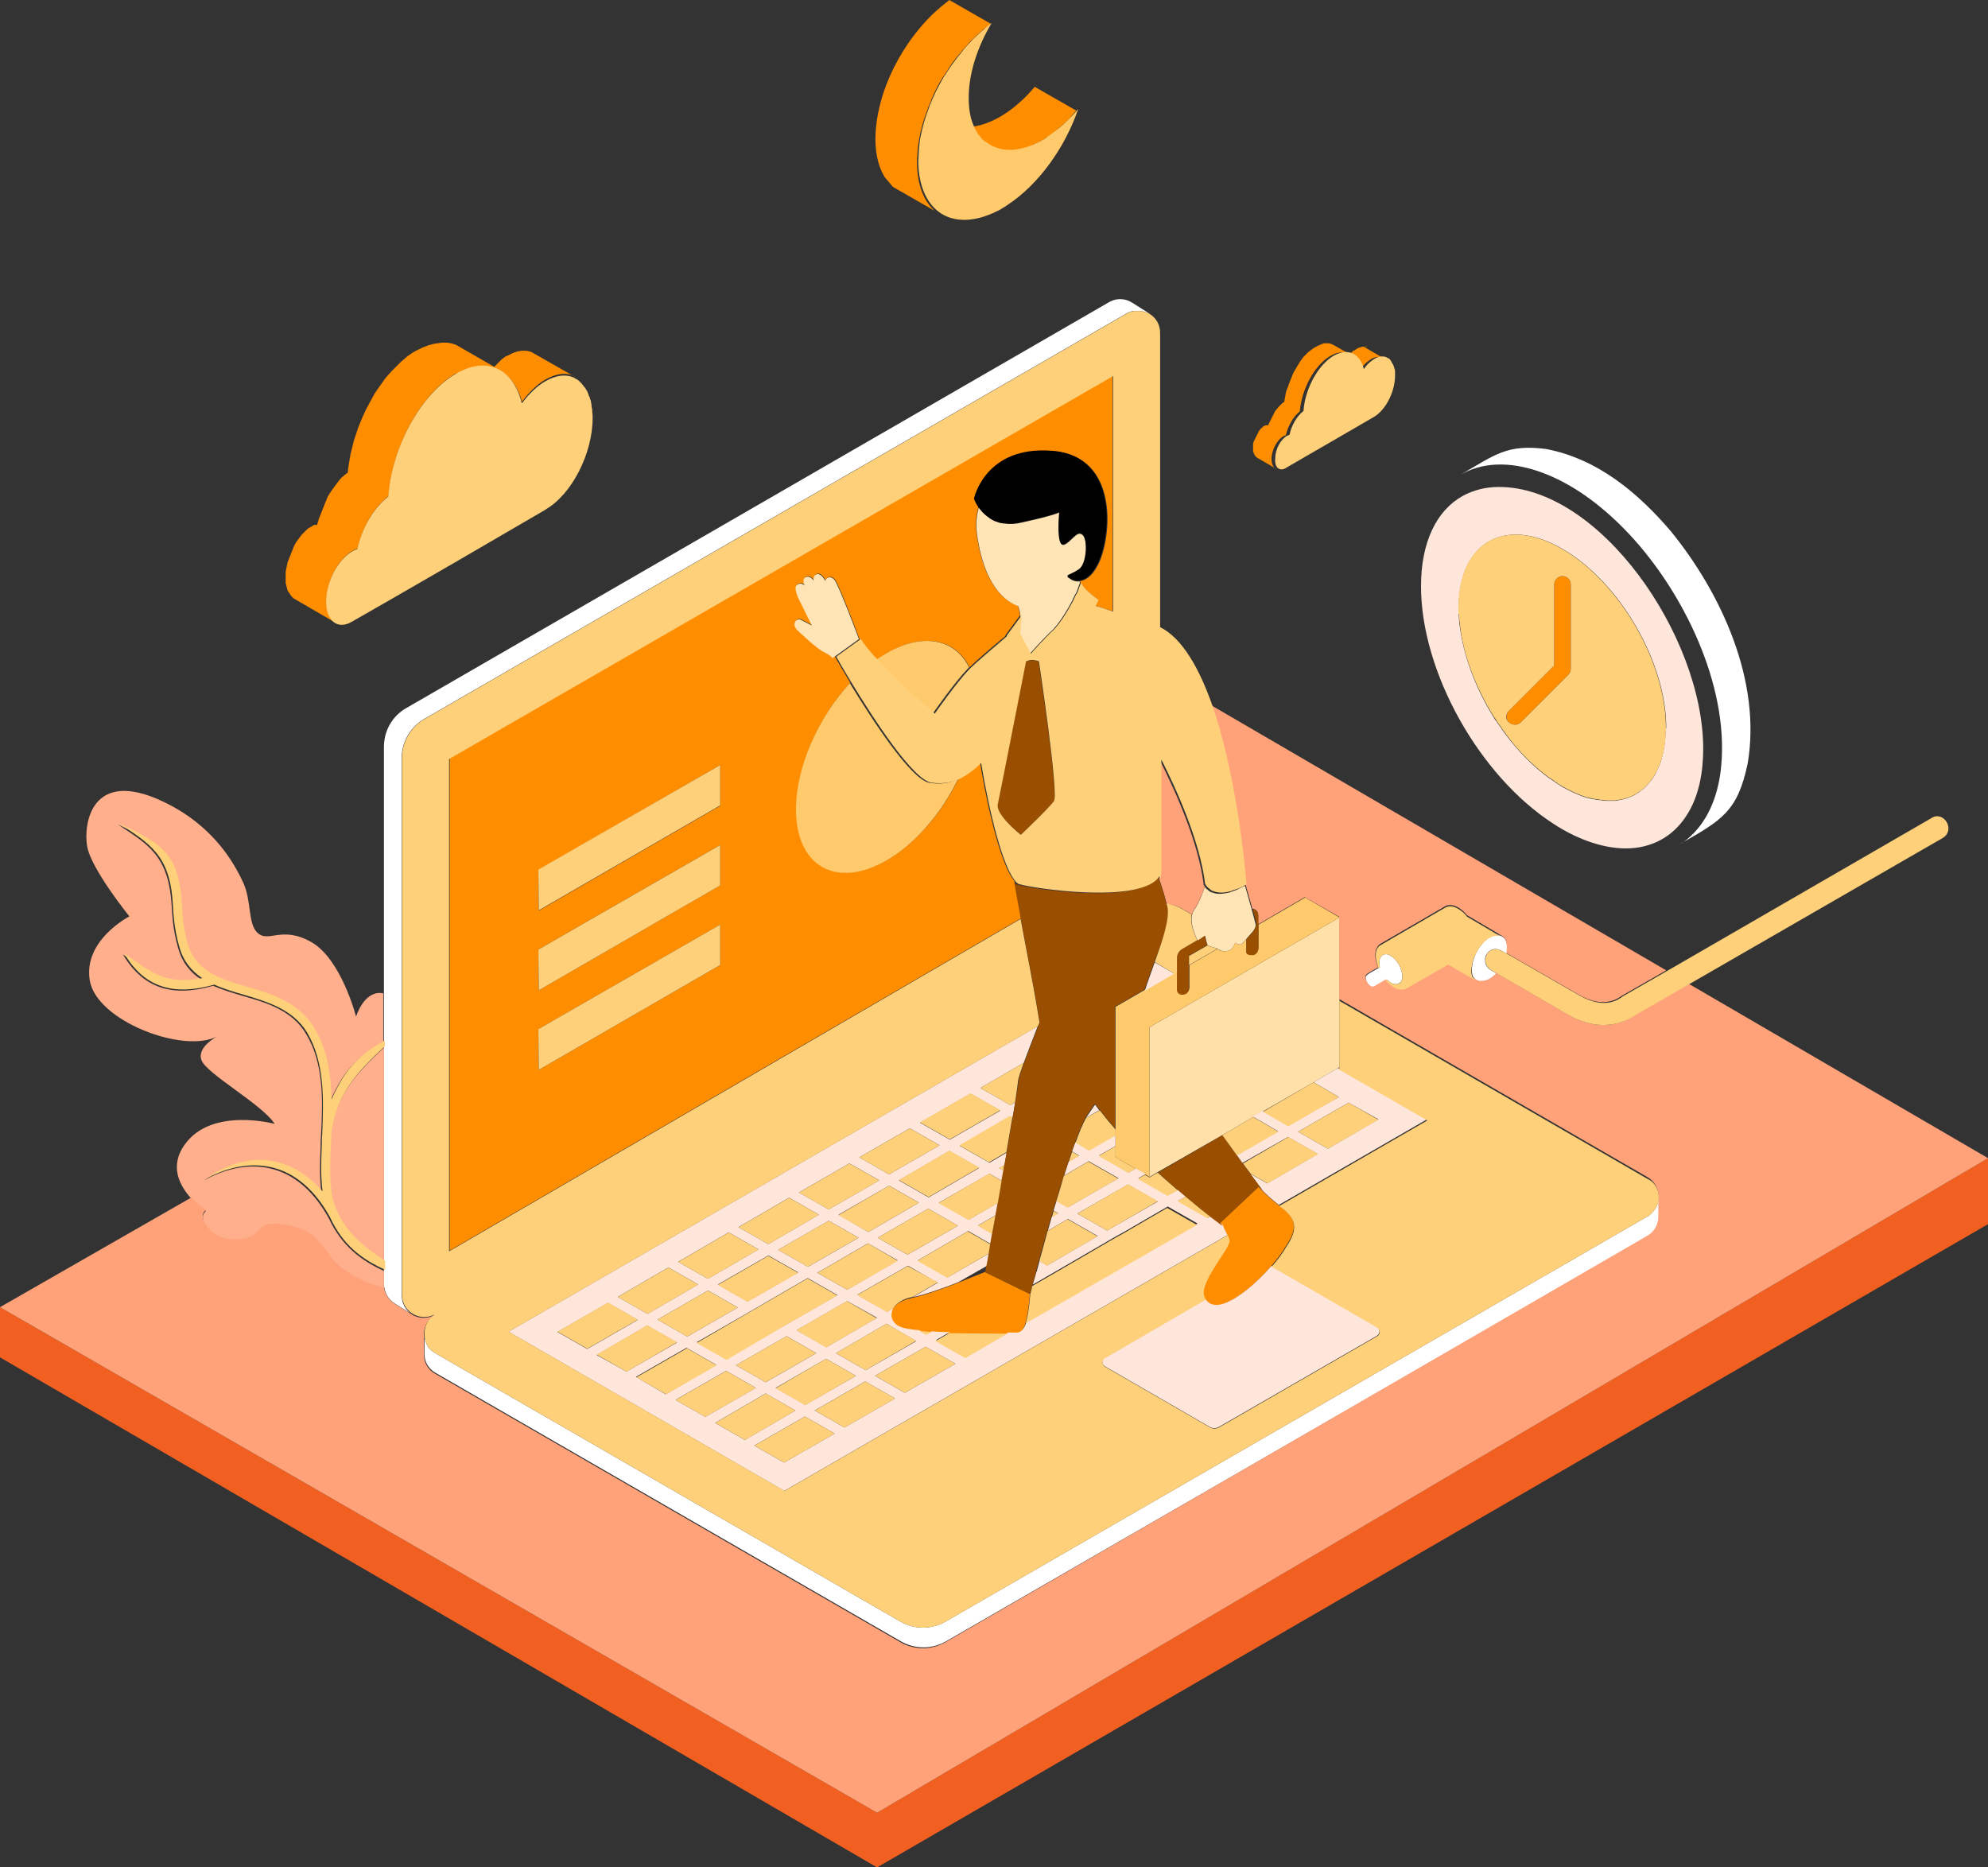
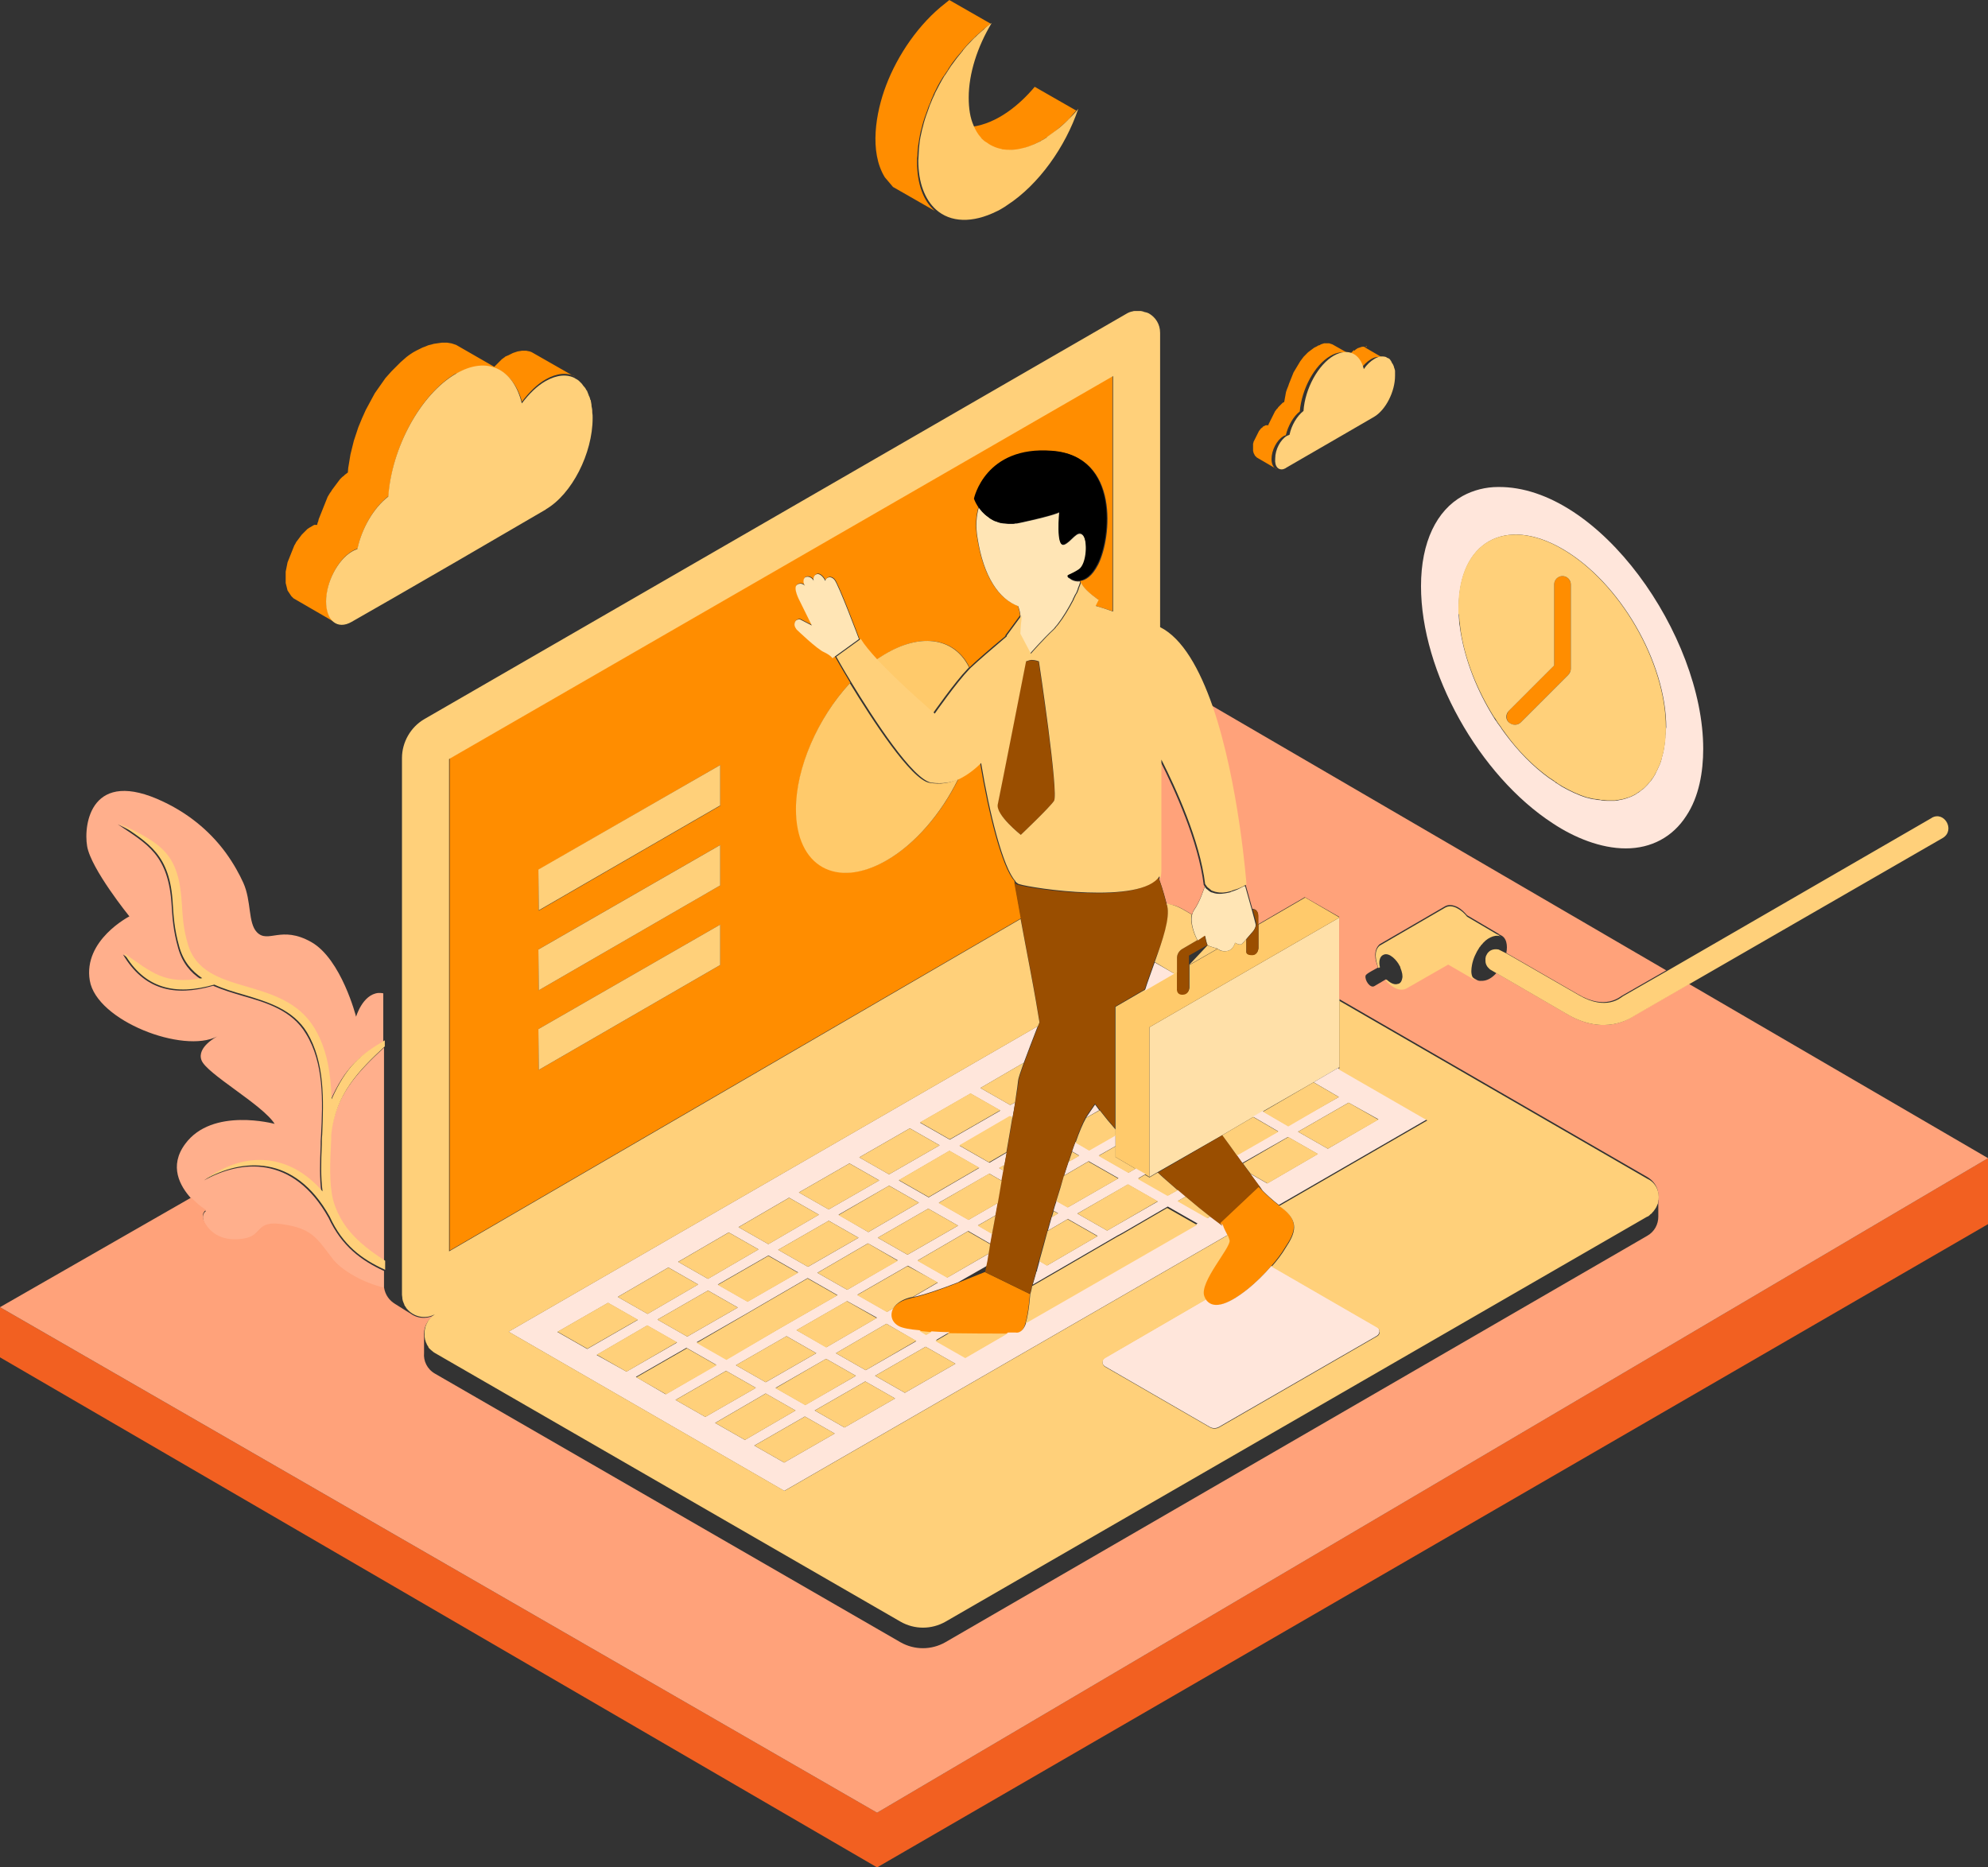
<svg xmlns="http://www.w3.org/2000/svg" width="198" height="186" viewBox="0 0 198 186" fill="none">
  <rect x="0" y="0" width="198" height="186" fill="#333333" stroke="none" />
  <g clip-path="url(#clip0_397_1509)">
    <path d="M87.355 180.549L0 130.201V135.197L87.355 186L198 121.932V115.356L87.355 180.549Z" fill="#F26021" />
-     <path d="M136.045 97.245C136.12 97.021 137.022 96.607 137.436 96.342C137.287 95.817 137.399 95.254 137.775 95.101C138.375 94.799 139.165 95.701 139.389 96.189C139.426 96.264 139.464 96.301 139.464 96.376C139.65 96.827 139.725 97.203 139.65 97.464C139.613 97.725 139.464 97.915 139.236 97.99C138.934 98.102 138.562 97.99 138.111 97.576L136.832 98.329C136.493 98.516 135.893 97.692 136.042 97.241L136.045 97.245ZM165.162 119.527C165.162 119.602 165.125 119.677 165.125 119.751V119.826C165.125 119.9 165.088 119.938 165.051 120.012C165.051 120.049 165.013 120.087 165.013 120.124C164.976 120.161 164.976 120.199 164.939 120.273C164.901 120.31 164.901 120.348 164.864 120.385C164.827 120.422 164.827 120.46 164.79 120.497C164.752 120.534 164.715 120.609 164.678 120.646C164.678 120.683 164.641 120.683 164.603 120.72C164.566 120.758 164.529 120.832 164.491 120.87C164.491 120.87 164.454 120.907 164.417 120.907C164.38 120.944 164.305 121.019 164.268 121.056C164.193 121.131 164.119 121.168 164.007 121.205L94.161 161.525C92.771 162.315 91.078 162.315 89.692 161.525L43.33 134.772C43.256 134.735 43.144 134.66 43.066 134.585L43.028 134.548C42.954 134.511 42.916 134.436 42.842 134.399C42.842 134.399 42.842 134.362 42.805 134.362C42.73 134.287 42.693 134.25 42.656 134.175V134.138C42.618 134.063 42.544 133.989 42.507 133.914V133.877C42.469 133.802 42.432 133.728 42.395 133.653V133.616C42.357 133.542 42.357 133.467 42.32 133.392V133.355C42.32 133.281 42.283 133.206 42.283 133.128V132.941V134.671C42.208 135.461 42.585 136.285 43.371 136.737L89.736 163.49C91.127 164.28 92.819 164.28 94.206 163.49L164.089 123.17C164.842 122.756 165.215 121.966 165.215 121.254V119.375C165.215 119.412 165.215 119.449 165.177 119.524L165.162 119.527ZM147.918 95.518V95.444C147.918 95.406 147.955 95.332 147.955 95.295V95.257C148.03 95.071 148.142 94.918 148.257 94.806L148.295 94.769C148.597 94.508 149.048 94.43 149.536 94.694L150.062 94.996C150.211 94.281 150.099 93.419 149.424 93.192C149.085 93.117 148.787 93.155 148.485 93.304C148.146 93.453 147.847 93.718 147.583 94.057C147.545 94.094 147.508 94.132 147.508 94.169L147.471 94.206C147.434 94.243 147.434 94.281 147.396 94.281C147.02 94.806 146.759 95.444 146.643 96.048C146.569 96.499 146.569 96.913 146.681 97.211C146.681 97.248 146.718 97.248 146.718 97.285C146.718 97.285 146.718 97.323 146.755 97.323C146.83 97.435 146.904 97.55 147.057 97.625C147.169 97.699 147.281 97.737 147.434 97.737C148.108 97.774 148.597 97.435 149.048 96.946L148.447 96.607C148.41 96.57 148.336 96.532 148.298 96.495C148.261 96.458 148.224 96.458 148.224 96.421C148.037 96.234 147.922 96.007 147.922 95.746V95.597C147.885 95.597 147.885 95.559 147.922 95.518H147.918ZM166.441 52.947C163.135 49.077 159.116 45.696 153.968 44.719C150.099 44.23 148.932 45.282 145.551 47.235C145.737 47.161 145.89 47.049 146.077 46.971C148.593 45.807 151.486 46.218 154.005 47.235C157.122 48.477 159.94 50.729 162.232 53.17C167.641 58.919 172.152 68.161 171.436 76.203C171.212 78.835 170.31 81.575 168.279 83.379C168.13 83.529 167.977 83.644 167.828 83.756C167.679 83.868 167.526 83.98 167.339 84.058C171.473 81.691 173.05 80.863 174.064 76.054C175.455 67.863 171.473 59.147 166.437 52.947H166.441ZM112.751 31.003C112.863 30.966 112.937 30.966 113.053 30.966H113.616C113.653 30.966 113.728 31.003 113.765 31.003C113.802 31.003 113.84 31.003 113.877 31.04C113.914 31.04 113.951 31.078 114.026 31.078C114.063 31.078 114.101 31.115 114.175 31.115C114.212 31.115 114.25 31.152 114.287 31.152C114.324 31.189 114.399 31.189 114.436 31.227H114.473L112.744 30.138C112.106 29.724 111.204 29.65 110.451 30.101L40.456 70.532C39.066 71.323 38.238 72.788 38.238 74.402V127.908C38.238 128.02 38.238 128.136 38.276 128.248C38.387 128.963 38.801 129.526 39.364 129.862L40.978 130.876C40.792 130.764 40.602 130.574 40.49 130.425L40.453 130.388C40.415 130.313 40.378 130.276 40.341 130.201L40.303 130.164C40.266 130.089 40.229 130.052 40.229 129.977C40.229 129.94 40.192 129.94 40.192 129.903C40.154 129.828 40.154 129.791 40.117 129.716C40.117 129.679 40.08 129.642 40.08 129.605C40.08 129.53 40.042 129.493 40.042 129.418V129.344C40.042 129.232 40.005 129.157 40.005 129.042V75.495C40.005 73.918 40.87 72.415 42.223 71.625L112.181 31.23C112.367 31.119 112.557 31.044 112.744 31.007L112.751 31.003Z" fill="white" />
    <path d="M114.48 102.318V117.235L115.304 116.746L121.731 113.067L124.81 111.262L125.787 110.699L130.823 107.806L133.264 106.378L133.413 106.3V99.575V91.384L114.48 102.318Z" fill="#FFE0A8" />
    <path d="M45.463 37.162C41.932 39.19 39.036 44.525 38.7 49.413C37.273 50.501 36.069 52.533 35.621 54.636C35.435 54.71 35.245 54.785 35.059 54.901C33.668 55.728 32.505 57.943 32.505 59.863C32.505 61.783 33.631 62.718 35.059 61.891C34.343 62.304 33.705 62.267 33.254 61.928L29.236 59.598L29.161 59.523L29.087 59.449L29.012 59.374L28.938 59.262L28.863 59.151L28.789 59.039L28.714 58.927L28.64 58.815L28.602 58.666L28.565 58.517L28.528 58.368L28.49 58.218L28.453 58.069V56.944L28.49 56.757L28.528 56.571L28.565 56.384L28.602 56.198L28.64 56.011L28.714 55.825L28.789 55.639L28.863 55.452L28.938 55.266L29.012 55.079L29.087 54.893L29.161 54.707L29.236 54.52L29.311 54.334L29.422 54.147L29.497 53.998L29.609 53.849L29.721 53.7L29.832 53.551L29.944 53.402L30.056 53.253L30.168 53.141L30.28 53.029L30.392 52.917L30.503 52.805L30.615 52.693L30.727 52.619L30.839 52.544L30.988 52.47L31.025 52.432H31.062L31.1 52.395L31.137 52.358H31.174L31.212 52.321H31.249L31.286 52.283H31.588L31.625 52.097L31.7 51.91L31.737 51.724L31.812 51.538L31.886 51.351L31.961 51.165L32.035 50.978L32.11 50.792L32.184 50.606L32.259 50.419L32.334 50.233L32.408 50.046L32.483 49.86L32.557 49.674L32.632 49.487L32.744 49.301L32.855 49.114L32.967 48.965L33.079 48.779L33.191 48.63L33.303 48.481L33.415 48.331L33.526 48.182L33.638 48.033L33.75 47.884L33.862 47.735L33.974 47.623L34.086 47.511L34.235 47.4L34.347 47.288L34.496 47.176L34.645 47.064L34.682 46.613L34.757 46.162L34.831 45.711L34.906 45.26L35.018 44.808L35.129 44.357L35.241 43.906L35.39 43.455L35.539 43.004L35.689 42.553L35.875 42.102L36.061 41.651L36.248 41.237L36.434 40.823L36.658 40.409L36.881 39.995L37.105 39.582L37.329 39.168L37.593 38.791L37.858 38.415L38.123 38.038L38.387 37.662L38.689 37.322L38.991 36.983L39.293 36.681L39.595 36.379L39.897 36.077L40.199 35.812L40.501 35.548L40.803 35.324L41.142 35.1L41.481 34.914L41.783 34.765L42.085 34.616L42.387 34.504L42.652 34.392L42.954 34.318L43.218 34.243L43.483 34.206L43.748 34.168L44.013 34.131H44.538L44.762 34.168L44.985 34.206L45.209 34.28L45.433 34.355L49.227 36.536L49.265 36.498L49.339 36.424L49.414 36.349L49.489 36.275L49.563 36.2L49.638 36.126L49.712 36.051L49.787 35.977L49.861 35.902L49.936 35.827L50.01 35.753L50.085 35.715L50.16 35.641L50.234 35.604L50.309 35.529L50.383 35.492L50.648 35.38L50.871 35.268L51.095 35.156L51.319 35.082L51.542 35.007L51.766 34.97L51.99 34.933H52.404L52.59 34.97L52.776 35.007L52.963 35.082L56.981 37.374C57.093 37.412 57.205 37.486 57.32 37.524C56.53 37.073 55.479 37.147 54.353 37.788C53.488 38.277 52.702 39.067 51.986 40.007C51.117 36.849 48.527 35.496 45.407 37.263L45.463 37.162ZM88.969 18.637L93.103 21.004C91.977 20.028 91.335 18.335 91.335 16.12C91.335 15.897 91.335 15.707 91.373 15.483C91.373 15.144 91.41 14.845 91.447 14.506C91.522 14.018 91.597 13.529 91.712 13.041C91.749 12.966 91.749 12.855 91.787 12.776C91.898 12.288 92.051 11.8 92.238 11.311C92.312 11.125 92.387 10.897 92.461 10.674C92.499 10.599 92.536 10.487 92.573 10.409C92.648 10.26 92.722 10.07 92.76 9.921C92.834 9.771 92.871 9.656 92.946 9.507C92.946 9.47 92.983 9.432 92.983 9.395C93.132 9.13 93.248 8.832 93.397 8.567C93.546 8.265 93.736 7.967 93.923 7.665C93.96 7.628 93.997 7.553 94.034 7.516C94.109 7.404 94.183 7.289 94.258 7.177C94.333 7.065 94.407 6.99 94.444 6.875C94.482 6.8 94.556 6.726 94.594 6.647C94.668 6.535 94.743 6.424 94.821 6.308C95.123 5.894 95.421 5.518 95.76 5.145C95.798 5.108 95.835 5.07 95.835 5.033C96.021 4.809 96.249 4.582 96.435 4.358C96.435 4.358 96.435 4.321 96.472 4.321C96.659 4.097 96.886 3.907 97.073 3.721C97.11 3.683 97.184 3.609 97.222 3.572C97.449 3.385 97.635 3.195 97.859 3.009C97.896 2.971 97.933 2.934 97.971 2.897C98.083 2.822 98.157 2.748 98.273 2.673C98.422 2.561 98.537 2.487 98.686 2.371L94.552 0.004L94.176 0.306C91.544 2.334 89.405 5.454 88.242 8.534C87.228 11.203 86.549 15.11 88.13 17.664L88.957 18.641L88.969 18.637ZM97.609 13.679C97.684 13.753 97.758 13.828 97.796 13.906C97.87 13.98 97.982 14.055 98.06 14.13C98.098 14.13 98.098 14.167 98.135 14.167C98.247 14.242 98.362 14.316 98.474 14.394L98.962 14.659L99.227 14.771L99.715 14.92C99.753 14.92 99.79 14.92 99.827 14.957L100.353 14.995L101.631 14.883L102.645 14.543L103.436 14.167L103.697 14.018C103.734 14.018 103.771 13.98 103.771 13.98C103.883 13.906 103.957 13.869 104.073 13.794C104.073 13.794 104.11 13.794 104.11 13.757H104.148L104.185 13.72L104.259 13.682C104.409 13.57 104.561 13.496 104.673 13.38L105.087 13.078C105.501 12.739 105.877 12.403 106.291 12.027L106.515 11.8L106.627 11.65C106.813 11.427 107.003 11.237 107.189 11.013L103.055 8.646C101.516 10.487 99.298 12.292 96.819 12.627C97.117 13.004 97.345 13.38 97.606 13.679H97.609ZM155.62 57.38C155.169 57.38 154.792 57.756 154.792 58.207V66.286L150.282 70.797C149.98 71.136 149.98 71.662 150.282 71.96C150.621 72.262 151.146 72.262 151.445 71.96L156.179 67.226C156.328 67.076 156.44 66.849 156.44 66.625V58.207C156.44 57.756 156.063 57.38 155.612 57.38H155.62ZM136.083 34.571L136.008 34.534H135.669L135.557 34.571L135.445 34.608L135.333 34.645L135.222 34.683L135.11 34.757L134.998 34.832L134.961 34.869L134.923 34.907L134.886 34.944L134.849 34.869L134.812 34.907L134.774 34.944L134.737 34.981L134.7 35.018L134.662 35.056L134.625 35.093L134.588 35.13L134.551 35.167L134.513 35.205L134.476 35.242L134.439 35.279L132.709 34.303L132.597 34.265L132.486 34.228L132.374 34.191H131.885L131.774 34.228L131.662 34.265L131.55 34.303L131.438 34.377L131.289 34.414L131.177 34.489L131.028 34.563L130.879 34.638L130.73 34.75L130.581 34.862L130.432 34.974L130.282 35.086L130.133 35.235L129.988 35.384L129.839 35.533L129.727 35.682L129.615 35.831L129.503 35.98L129.392 36.167L129.28 36.353L129.168 36.539L129.056 36.726L128.944 36.912L128.832 37.099L128.758 37.285L128.683 37.471L128.609 37.658L128.534 37.844L128.46 38.031L128.385 38.217L128.311 38.441L128.236 38.627L128.161 38.814L128.087 39.037L128.05 39.224L128.012 39.447L127.975 39.634L127.938 39.858L127.9 40.044L127.826 40.081L127.751 40.118L127.677 40.193L127.602 40.268L127.528 40.342L127.453 40.417L127.379 40.491L127.304 40.566L127.267 40.64L127.192 40.715L127.118 40.789L127.08 40.864L127.006 40.939L126.969 41.013L126.931 41.088L126.894 41.162L126.857 41.237L126.819 41.311L126.782 41.386L126.745 41.461L126.708 41.535L126.67 41.61L126.633 41.684L126.596 41.759L126.558 41.833L126.521 41.908L126.484 41.983L126.447 42.057L126.409 42.132L126.372 42.206L126.335 42.281V42.355H126.07L125.996 42.393L125.921 42.43L125.847 42.467L125.772 42.504L125.735 42.579L125.66 42.616L125.586 42.691L125.511 42.765L125.474 42.84L125.399 42.914L125.362 42.989L125.325 43.064L125.287 43.138L125.25 43.213L125.213 43.287L125.175 43.362L125.138 43.437L125.101 43.511L125.064 43.586L125.026 43.66L124.989 43.735L124.952 43.809L124.915 43.884L124.877 43.958L124.84 44.033V44.108L124.803 44.182V44.935L124.84 45.01V45.084L124.877 45.159L124.915 45.233L124.952 45.308L124.989 45.383L125.026 45.42L125.064 45.457L125.101 45.494L125.138 45.532L125.175 45.569L126.98 46.62C127.054 46.658 127.129 46.695 127.203 46.732C126.864 46.658 126.641 46.281 126.641 45.718C126.641 44.853 127.166 43.839 127.804 43.463C127.878 43.388 127.99 43.388 128.064 43.351C128.288 42.411 128.817 41.472 129.455 40.983C129.641 38.765 130.92 36.361 132.497 35.458C133.887 34.631 135.087 35.272 135.464 36.812C135.766 36.398 136.139 36.021 136.515 35.797C136.929 35.533 137.343 35.496 137.678 35.611L135.874 34.56L136.142 34.478L136.083 34.571ZM44.71 75.566L110.798 37.427V60.873C110.16 60.649 109.556 60.496 109.068 60.31L109.37 59.71C109.37 59.71 108.166 58.957 107.756 58.245C107.719 58.17 107.644 58.096 107.607 57.98V57.868C108.133 57.794 108.77 57.417 109.374 56.254C110.727 53.622 111.555 45.431 104.863 44.943C98.176 44.417 97.087 49.715 97.087 49.715C97.087 49.715 97.199 50.054 97.464 50.468C97.199 51.333 97.125 52.384 97.315 53.51C97.915 57.417 99.454 59.635 101.374 60.347C101.374 60.347 101.561 60.836 101.598 61.287L100.133 63.278V63.352L100.096 63.389C98.593 64.631 97.166 65.869 96.562 66.469C95.246 63.8 92.316 63.013 88.86 64.776C88.335 65.041 87.809 65.376 87.284 65.716C86.531 64.925 85.893 64.176 85.591 63.609C85.591 63.609 83.563 58.2 83.15 57.712C82.736 57.223 82.247 57.525 82.247 57.823C82.098 57.521 81.722 57.033 81.383 57.148C81.118 57.223 81.006 57.525 81.081 57.823C80.969 57.521 80.555 57.298 80.253 57.447C79.988 57.596 80.029 58.084 80.216 58.312C80.216 58.312 79.877 57.898 79.426 58.2C78.975 58.502 79.69 59.814 79.69 59.814L80.894 62.256L79.731 61.656C79.731 61.656 79.317 61.581 79.206 61.958C79.056 62.297 79.392 62.67 79.392 62.67C79.392 62.67 81.457 64.661 82.136 64.925C82.773 65.227 82.963 65.526 82.963 65.526L83.15 65.376C83.15 65.376 83.75 66.465 84.689 68.005C81.494 71.461 79.317 76.423 79.317 80.554C79.317 86.265 83.34 88.521 88.335 85.665C91.227 84.013 93.818 80.93 95.473 77.549C96.226 77.21 96.938 76.647 97.613 75.972C98.441 80.968 99.794 86.381 101.031 87.734C101.031 87.771 101.333 89.348 101.706 91.455L44.788 124.561V75.562H44.713L44.71 75.566ZM53.615 86.649L53.652 90.709L71.724 80.263V76.207L53.615 86.653V86.649ZM53.615 94.579L53.652 98.639L71.724 88.193V84.17L53.615 94.579ZM53.615 102.509L53.652 106.569L71.724 96.122V92.1L53.615 102.509ZM127.554 120.169C127.479 120.131 127.442 120.094 127.367 120.057C126.73 119.569 126.126 119.006 125.753 118.629C125.489 118.368 125.34 118.178 125.34 118.178L121.47 121.82C121.47 121.82 121.545 121.932 121.694 122.122C121.843 122.35 122.07 122.685 122.219 123.025C122.294 123.211 122.369 123.401 122.406 123.55C122.518 124.303 119.364 127.722 119.89 129.113C119.927 129.224 120.001 129.336 120.039 129.452C120.676 130.429 122.029 130.168 124.135 128.512C125.038 127.797 125.865 126.973 126.577 126.145C127.14 125.507 127.628 124.866 128.005 124.229C128.981 122.764 129.47 121.6 127.554 120.173V120.169ZM95.354 127.797C93.814 128.397 92.01 129.038 90.885 129.262C90.847 129.262 90.81 129.262 90.773 129.299C89.833 129.485 89.196 129.899 88.894 130.425C88.517 131.062 88.666 131.815 89.419 132.229C89.759 132.416 90.508 132.569 91.485 132.643C91.861 132.68 92.275 132.718 92.689 132.755C93.252 132.792 93.852 132.829 94.493 132.829C96.595 132.904 98.813 132.904 100.316 132.867H101.069C101.069 132.867 101.706 133.053 102.082 131.965C102.082 131.927 102.12 131.89 102.12 131.815C102.459 130.69 102.571 128.885 102.571 128.885L98.101 126.704C98.139 126.667 96.897 127.193 95.358 127.793L95.354 127.797Z" fill="#FF8D00" />
    <path d="M133.414 91.384L114.478 102.319V117.235L114.064 116.97L113.087 116.407L111.097 115.244V100.29L116.994 96.872L117.259 96.723V98.415C117.259 98.866 117.52 99.053 118.049 98.941C118.5 98.829 118.463 98.303 118.463 98.303V96.122L121.281 94.508C121.393 94.62 121.695 94.81 122.183 94.732C122.82 94.657 123.01 93.904 123.01 93.904C123.01 93.904 123.499 94.206 123.685 94.016C123.797 93.941 123.95 93.755 124.136 93.528V94.806C124.136 94.806 124.099 95.108 124.699 95.108C125.299 95.108 125.337 94.433 125.337 94.433V92.103L129.996 89.397L133.414 91.388V91.384ZM92.574 77.97C90.732 77.668 86.826 71.621 84.645 68.05C81.45 71.505 79.273 76.468 79.273 80.598C79.273 86.31 83.292 88.565 88.291 85.71C91.183 84.058 93.774 80.975 95.429 77.594C94.564 78.007 93.662 78.156 92.574 77.97ZM88.816 64.78C88.291 65.045 87.765 65.38 87.24 65.719C89.495 68.124 92.913 71.054 92.913 71.054C92.913 71.054 95.094 67.934 96.369 66.622C96.406 66.584 96.481 66.51 96.518 66.473C95.202 63.807 92.272 63.017 88.816 64.78ZM106.363 11.949C105.986 12.325 105.572 12.702 105.159 13C105.009 13.112 104.857 13.224 104.745 13.302C104.596 13.414 104.443 13.526 104.331 13.604L104.294 13.641C104.294 13.641 104.256 13.641 104.256 13.679L104.219 13.716C104.182 13.716 104.182 13.753 104.145 13.753C104.033 13.828 103.958 13.865 103.843 13.94C103.805 13.94 103.768 13.977 103.768 13.977C103.656 14.051 103.544 14.126 103.429 14.163C102.829 14.465 102.225 14.689 101.662 14.801C101.025 14.95 100.421 14.95 99.858 14.875C99.82 14.875 99.783 14.875 99.746 14.838C99.146 14.726 98.62 14.461 98.169 14.122C98.132 14.122 98.132 14.085 98.094 14.085C98.02 14.01 97.908 13.936 97.83 13.857C97.752 13.779 97.718 13.746 97.681 13.671C97.681 13.671 97.681 13.634 97.644 13.634C97.379 13.332 97.155 12.959 96.969 12.508C96.63 11.755 96.481 10.815 96.481 9.727C96.481 7.322 97.345 4.653 98.773 2.285C98.549 2.435 98.322 2.625 98.098 2.811C98.061 2.848 98.024 2.886 97.986 2.923C97.759 3.109 97.573 3.299 97.349 3.486C97.312 3.523 97.237 3.598 97.2 3.635C96.972 3.821 96.786 4.049 96.6 4.235C96.6 4.235 96.6 4.272 96.562 4.272C96.335 4.496 96.149 4.724 95.962 4.947C95.925 4.985 95.888 5.022 95.888 5.059C95.474 5.548 95.097 6.036 94.725 6.562C94.687 6.636 94.613 6.711 94.576 6.789C94.427 7.013 94.274 7.24 94.162 7.426C94.125 7.464 94.087 7.538 94.05 7.576C93.711 8.139 93.413 8.702 93.111 9.305C93.111 9.343 93.073 9.38 93.073 9.417C92.924 9.719 92.809 9.98 92.697 10.282C92.66 10.357 92.622 10.431 92.585 10.547C92.51 10.774 92.436 10.961 92.361 11.184C92.175 11.673 92.022 12.161 91.91 12.65C91.873 12.724 91.873 12.836 91.836 12.914C91.724 13.403 91.612 13.891 91.571 14.379C91.534 14.719 91.496 15.054 91.496 15.356C91.496 15.58 91.459 15.807 91.459 15.994C91.459 18.212 92.134 19.901 93.226 20.878C94.654 22.156 96.835 22.268 99.314 21.027C99.5 20.952 99.653 20.84 99.802 20.762C99.988 20.65 100.178 20.535 100.327 20.423C103.448 18.395 106.113 14.637 107.391 10.841C107.205 11.065 107.015 11.293 106.829 11.479C106.605 11.706 106.493 11.818 106.377 11.93L106.363 11.949Z" fill="#FFCA6B" />
    <path d="M109.482 110.584L108.167 111.337C108.431 110.923 108.767 110.472 109.069 110.021C109.218 110.207 109.333 110.397 109.482 110.584ZM115.007 95.854C114.668 96.831 114.291 97.807 114.03 98.672L111.063 100.402L116.96 96.984L115.007 95.858V95.854ZM137.138 132.151L126.73 126.137C126.693 126.1 126.656 126.1 126.619 126.1C125.903 126.928 125.079 127.755 124.177 128.468C122.075 130.123 120.721 130.384 120.08 129.407L110.049 135.23C109.71 135.417 109.71 135.905 110.049 136.095L120.457 142.109C120.759 142.295 121.131 142.295 121.433 142.109L137.138 133.053C137.477 132.829 137.477 132.337 137.138 132.151ZM169.636 74.585C169.636 76.878 169.222 79.357 167.944 81.273C166.591 83.376 164.451 84.505 161.931 84.505C159.411 84.505 156.783 83.417 154.681 82.026C147.318 77.254 141.529 66.92 141.529 58.39C141.529 53.957 143.106 50.837 145.663 49.409C146.752 48.809 147.993 48.507 149.197 48.507C159.303 48.395 169.636 63.348 169.636 74.585ZM165.953 72.482C165.953 65.943 161.331 57.98 155.62 54.673C149.909 51.366 145.287 53.998 145.287 60.534V61.249C145.287 61.436 145.324 61.589 145.324 61.775V61.85C145.324 62.036 145.361 62.226 145.399 62.413V62.45C145.775 65.268 146.864 68.236 148.44 70.905C148.478 70.98 148.515 71.017 148.552 71.092C148.627 71.204 148.701 71.356 148.78 71.468C148.854 71.58 148.929 71.733 149.041 71.845C149.078 71.919 149.115 71.957 149.152 72.031C149.264 72.18 149.376 72.333 149.492 72.482C149.492 72.519 149.529 72.519 149.529 72.557C149.641 72.743 149.79 72.896 149.905 73.082C151.184 74.812 152.686 76.352 154.3 77.515C154.375 77.552 154.412 77.59 154.487 77.627C154.561 77.702 154.673 77.739 154.751 77.814C154.826 77.851 154.901 77.888 154.938 77.963C154.975 77.963 154.975 78 155.012 78C155.162 78.074 155.277 78.186 155.426 78.265C155.463 78.302 155.501 78.302 155.538 78.339C156.328 78.79 157.189 79.204 158.054 79.465H158.091C158.319 79.54 158.543 79.577 158.729 79.614H158.803C158.99 79.651 159.143 79.689 159.329 79.689C159.404 79.689 159.441 79.689 159.515 79.726C159.702 79.763 159.892 79.763 160.041 79.763H160.831C160.98 79.763 161.133 79.726 161.282 79.689C161.357 79.689 161.432 79.651 161.506 79.651C161.618 79.614 161.692 79.614 161.808 79.577C161.883 79.54 161.957 79.54 162.032 79.502C162.181 79.465 162.334 79.391 162.445 79.353C162.483 79.316 162.557 79.316 162.595 79.279C162.706 79.241 162.785 79.167 162.896 79.129C162.934 79.092 163.008 79.055 163.046 79.018C163.195 78.943 163.307 78.868 163.422 78.753C163.459 78.716 163.497 78.678 163.534 78.678C163.646 78.604 163.72 78.529 163.836 78.414C163.873 78.376 163.91 78.339 163.948 78.302C164.06 78.19 164.171 78.078 164.287 77.925C164.324 77.888 164.324 77.851 164.361 77.851C164.436 77.739 164.548 77.627 164.626 77.474C164.663 77.437 164.701 77.4 164.701 77.362C164.812 77.213 164.887 77.06 164.965 76.874C164.965 76.837 165.003 76.837 165.003 76.799C165.077 76.65 165.152 76.497 165.226 76.311C165.264 76.274 165.264 76.199 165.301 76.162C165.375 75.975 165.45 75.785 165.487 75.599V75.562C165.525 75.375 165.599 75.185 165.636 74.999C165.636 74.962 165.674 74.887 165.674 74.85C165.711 74.626 165.748 74.398 165.785 74.175V74.138C165.823 73.914 165.823 73.686 165.86 73.463V73.276C165.897 72.974 165.935 72.713 165.935 72.486L165.953 72.482ZM133.265 106.375L142.133 111.486L127.368 120.016C126.73 119.527 126.127 118.965 125.754 118.588C125.754 118.588 125.265 117.95 124.512 116.895L126.205 117.872L131.241 114.942L128.274 113.249L123.726 115.84C123.54 115.579 123.349 115.315 123.163 115.05L127.297 112.683L124.781 111.217L125.757 110.655L128.274 112.12L133.347 109.264L130.831 107.799L133.273 106.371L133.265 106.375ZM134.316 109.831L129.28 112.724L132.247 114.416L137.284 111.486L134.316 109.834V109.831ZM122.257 123.021L78.11 148.499L50.645 132.643L103.358 102.207C102.832 103.56 102.344 104.835 101.967 105.853L97.647 108.369L100.614 110.062L101.103 109.801C101.028 110.252 100.953 110.778 100.842 111.341L100.614 111.191L95.578 114.122L98.545 115.814L100.275 114.8C100.2 115.214 100.126 115.628 100.048 116.042L99.522 116.344L99.973 116.605C99.898 116.944 99.861 117.279 99.787 117.619L98.545 116.903L93.509 119.796L96.477 121.488L99.406 119.796C99.332 120.21 99.257 120.624 99.179 121.037L97.412 122.051L98.84 122.879C98.765 123.256 98.728 123.595 98.653 123.893L96.436 122.614L91.399 125.545L94.367 127.237L98.538 124.833C98.463 125.358 98.389 125.772 98.311 126.074L95.418 127.726C93.878 128.326 92.074 128.967 90.948 129.191L93.39 127.763L90.423 126.07L85.387 128.963L88.354 130.656L88.991 130.279C88.615 130.917 88.764 131.67 89.517 132.084C89.856 132.27 90.605 132.423 91.582 132.498L92.257 132.911L92.782 132.609C93.345 132.647 93.945 132.684 94.587 132.684L93.233 133.474L96.201 135.167L100.409 132.725H101.162C101.162 132.725 101.8 132.911 102.176 131.823C102.176 131.786 102.213 131.748 102.213 131.674L107.25 128.781L108.226 128.218L113.262 125.325L114.239 124.762L119.275 121.869L116.308 120.176L115.782 120.478L111.838 122.771L111.275 123.073L105.263 126.566L104.286 127.129L103.835 127.394L102.858 127.957C102.97 127.618 103.082 127.166 103.235 126.641L103.309 126.603L103.272 126.566C103.347 126.264 103.458 125.929 103.537 125.589L104.29 126.041L109.326 123.11L106.359 121.418L104.368 122.581C104.48 122.13 104.633 121.679 104.744 121.228L105.382 120.851L104.931 120.586C105.005 120.284 105.117 119.949 105.233 119.61L106.359 120.247L111.395 117.354L108.427 115.661L105.986 117.089C106.135 116.601 106.288 116.15 106.437 115.699L107.488 115.098L106.776 114.685C106.888 114.345 107 114.047 107.115 113.745L108.468 114.536L111.1 113.033V114.159L109.445 115.098L112.412 116.791L113.128 116.377L114.105 116.94L113.389 117.354L116.356 119.047L117.37 118.484C117.635 118.707 117.896 118.935 118.16 119.158L117.333 119.61L120.3 121.302L120.602 121.116C121.355 121.679 121.806 122.018 121.806 122.018C121.881 122.357 122.108 122.696 122.257 123.032V123.021ZM115.305 119.677L112.338 117.984L107.302 120.877L110.269 122.57L115.305 119.677ZM88.29 131.853L83.254 134.783L86.222 136.476L91.258 133.583L88.29 131.853ZM82.542 121.593L77.506 124.486L80.474 126.178L85.51 123.285L82.542 121.593ZM86.486 122.719L91.522 119.788L88.555 118.096L83.519 120.989L86.486 122.719ZM76.53 125.049L71.493 127.942L74.461 129.634L79.497 126.741L76.53 125.049ZM70.517 128.542L65.481 131.435L68.448 133.128L73.484 130.235L70.517 128.542ZM69.391 133.691L72.358 135.383L77.394 132.453L78.371 131.89L83.407 128.997L80.44 127.304L76.231 129.746L74.427 130.798L69.391 133.691ZM73.298 135.983L76.265 137.676L81.301 134.783L78.334 133.09L73.298 135.983ZM77.242 138.239L80.209 139.932L85.245 137.038L82.278 135.346L77.242 138.239ZM84.38 129.597L79.344 132.49L82.311 134.183L87.347 131.252L84.38 129.601V129.597ZM89.412 125.537L86.445 123.845L81.409 126.775L84.376 128.468L89.412 125.537ZM92.454 120.389L87.418 123.282L90.385 124.974L95.421 122.081L92.454 120.389ZM94.561 114.64L89.524 117.57L92.492 119.263L97.528 116.332L94.561 114.64ZM91.63 111.821L94.598 113.514L99.634 110.621L96.667 108.928L91.63 111.821ZM85.58 115.277L88.548 116.97L93.584 114.077L90.617 112.384L85.58 115.277ZM79.568 118.771L82.535 120.463L87.571 117.57L84.604 115.878L79.568 118.771ZM73.555 122.227L76.522 123.919L81.558 120.989L78.591 119.296L73.555 122.227ZM67.542 125.683L70.509 127.375L75.546 124.445L72.578 122.752L67.542 125.683ZM61.529 129.176L64.497 130.868L69.533 127.938L66.566 126.246L61.529 129.176ZM58.488 134.362L63.524 131.469L60.556 129.776L55.52 132.669L58.488 134.362ZM62.394 136.617L67.43 133.724L64.463 132.032L59.427 134.962L62.394 136.617ZM66.301 138.873L71.337 135.942L68.37 134.25L63.334 137.143L66.301 138.873ZM70.245 141.128L75.281 138.235L72.314 136.543L67.278 139.436L70.245 141.128ZM74.189 143.421L79.225 140.491L76.257 138.798L71.221 141.728L74.189 143.421ZM83.131 142.784L80.164 141.091L75.128 143.984L78.095 145.677L83.131 142.784ZM89.144 139.29L86.177 137.598L81.141 140.491L84.108 142.183L89.144 139.29ZM95.157 135.834L92.19 134.142L87.153 137.035L90.121 138.727L95.157 135.834Z" fill="#FFE6DB" />
    <path d="M32.912 113.178C33.326 109.119 35.655 106.755 38.246 104.347V125.727C36.479 124.601 34.865 123.323 33.889 121.63C33.851 121.593 33.739 121.328 33.512 120.918C33.326 120.504 33.173 120.09 33.061 119.677C32.647 117.984 32.759 115.844 32.875 113.589L32.912 113.175V113.178ZM38.246 127.908V126.592C35.954 125.541 34.038 124.113 32.722 121.295C29.192 114.983 23.932 115.546 20.323 117.574C24.305 114.681 28.703 114.946 32.01 118.778C31.823 117.388 31.861 115.811 31.935 114.155C31.935 113.816 31.935 113.48 31.972 113.141C32.159 109.648 32.274 105.89 30.47 102.96C29.08 100.63 26.564 99.876 24.197 99.202C23.183 98.9 22.169 98.602 21.229 98.188C17.323 99.314 14.318 98.564 12.249 95.071C15.03 96.987 16.271 98.229 20.025 97.55C18.974 96.875 18.146 95.895 17.733 94.392C17.244 92.663 17.17 91.35 17.095 90.183C16.793 85.147 14.691 84.095 11.724 82.105C16.007 84.17 17.699 85.072 17.997 90.146C18.072 91.235 18.146 92.513 18.598 94.165C19.388 96.872 21.829 97.584 24.42 98.374C26.974 99.127 29.643 99.914 31.22 102.546C32.498 104.69 32.871 107.131 32.912 109.611C34.377 106.341 35.767 105.178 38.172 103.825V98.941C38.023 98.903 37.832 98.903 37.683 98.903C36.106 99.053 35.465 101.271 35.465 101.271C35.465 101.271 34 95.522 30.996 93.829C27.991 92.137 26.713 94.016 25.587 92.853C24.685 91.913 25.061 89.77 24.234 87.932C23.857 87.104 23.294 86.053 22.504 84.964C21.188 83.16 19.198 81.243 16.268 79.853C9.092 76.434 8.302 82.071 8.678 84.285C9.055 86.541 12.887 91.276 12.887 91.276C12.887 91.276 8.264 93.643 8.943 97.666C9.617 101.685 18.262 104.992 21.643 103.228C21.643 103.228 19.578 104.279 20.066 105.595C20.555 106.949 26.154 110.028 27.354 111.944C27.354 111.944 21.155 110.252 18.448 113.935C16.797 116.154 17.923 118.144 19.049 119.382C19.764 120.172 20.514 120.624 20.514 120.624C20.514 120.624 19.876 121 20.439 121.977C21.039 122.954 22.131 123.781 24.197 123.479C26.224 123.177 25.36 121.6 28.178 122.051C30.996 122.465 31.521 123.367 33.024 125.358C34 126.637 36.218 127.837 38.246 128.363C38.246 128.139 38.246 128.024 38.246 127.912V127.908Z" fill="#FFAF8C" />
    <path d="M124.587 92.998C124.587 92.998 124.363 93.263 124.136 93.524C123.95 93.751 123.76 93.938 123.685 94.012C123.499 94.199 123.01 93.9 123.01 93.9C123.01 93.9 122.824 94.653 122.183 94.728C121.694 94.803 121.392 94.579 121.281 94.504C121.243 94.467 121.206 94.467 121.206 94.467C121.206 94.467 120.416 94.243 120.304 94.165C120.192 94.091 120.039 93.263 120.039 93.226L120.002 93.263L119.327 93.714C119.327 93.714 119.327 93.677 119.29 93.677C119.141 93.412 118.5 92.1 118.727 91.123C118.764 90.974 118.839 90.784 118.914 90.672C119.551 89.77 119.89 88.569 120.002 88.304V88.342C120.039 88.379 120.077 88.454 120.114 88.491L120.151 88.528C120.188 88.565 120.263 88.603 120.3 88.64L120.337 88.677C120.375 88.715 120.449 88.752 120.487 88.789C120.487 88.789 120.524 88.789 120.524 88.826C120.598 88.864 120.636 88.864 120.71 88.901H120.748C120.822 88.938 120.897 88.938 120.971 88.975C121.422 89.087 121.911 89.013 122.436 88.901C122.473 88.901 122.511 88.864 122.548 88.864C122.585 88.864 122.585 88.864 122.623 88.826C122.697 88.789 122.772 88.789 122.85 88.752C123.189 88.64 123.566 88.45 123.901 88.263H124.013C124.013 88.263 124.389 89.579 124.688 90.668C124.837 91.231 124.99 91.757 125.027 91.947C125.213 92.435 124.576 92.998 124.576 92.998H124.587ZM105.99 54.259C105.199 54.561 105.539 51.027 105.539 51.027C105.539 51.027 105.125 51.329 101.632 52.078C101.483 52.115 101.371 52.115 101.255 52.153H101.144C101.069 52.153 100.957 52.19 100.879 52.19H100.767C100.543 52.19 100.316 52.19 100.092 52.153H100.018C99.943 52.153 99.832 52.115 99.753 52.115H99.716C99.529 52.078 99.339 52.004 99.153 51.929H99.116C99.041 51.892 98.967 51.855 98.892 51.817C98.743 51.743 98.553 51.631 98.441 51.515C98.027 51.213 97.725 50.803 97.502 50.501C97.237 51.366 97.162 52.417 97.353 53.543C97.953 57.45 99.492 59.669 101.412 60.381C101.412 60.381 101.598 60.869 101.636 61.32V61.734C101.561 62.222 101.524 63.125 101.524 63.125L102.575 65.115C102.575 65.115 103.816 63.688 104.905 62.674C104.979 62.599 105.054 62.524 105.091 62.45C105.091 62.45 105.091 62.413 105.129 62.413C105.203 62.338 105.24 62.264 105.315 62.189C105.841 61.514 106.403 60.575 106.854 59.71V59.672C106.892 59.561 106.966 59.486 107.004 59.37C107.004 59.333 107.041 59.296 107.041 59.296C107.078 59.221 107.115 59.147 107.153 59.109C107.19 59.072 107.19 58.998 107.227 58.96C107.227 58.923 107.264 58.886 107.264 58.849C107.302 58.774 107.339 58.699 107.339 58.662V58.625C107.451 58.36 107.525 58.174 107.563 58.025V57.913C107.223 57.95 106.963 57.876 106.735 57.764C106.698 57.726 106.661 57.726 106.623 57.689L106.586 57.652C106.549 57.652 106.549 57.614 106.511 57.614C106.487 57.59 106.462 57.577 106.437 57.577L106.4 57.54L106.362 57.503C106.288 57.316 106.702 57.353 107.488 56.791C108.278 56.228 108.39 53.86 107.865 53.335C107.302 52.734 106.739 53.972 105.986 54.274L105.99 54.259ZM82.207 57.868C82.058 57.566 81.681 57.078 81.342 57.193C81.078 57.268 80.966 57.57 81.04 57.868C80.928 57.566 80.515 57.342 80.213 57.492C79.948 57.641 79.989 58.129 80.175 58.356C80.175 58.356 79.836 57.943 79.385 58.245C78.934 58.547 79.65 59.859 79.65 59.859L80.854 62.301L79.691 61.7C79.691 61.7 79.277 61.626 79.165 62.002C79.016 62.342 79.352 62.715 79.352 62.715C79.352 62.715 81.417 64.705 82.095 64.97C82.733 65.272 82.923 65.57 82.923 65.57L83.109 65.421L85.551 63.654C85.551 63.654 83.523 58.245 83.109 57.756C82.695 57.268 82.207 57.57 82.207 57.868Z" fill="#FFE5B5" />
    <path d="M122.973 88.644C123.159 88.569 123.387 88.495 123.573 88.416C123.349 88.491 123.159 88.565 122.973 88.644ZM168.208 98.001L162.799 101.118C162.311 101.495 159.758 103.146 156.149 101.043L148.448 96.573L149.048 96.913C148.597 97.401 148.109 97.74 147.434 97.699C147.285 97.699 147.173 97.662 147.057 97.588L144.277 95.973L140.143 98.341C139.39 98.754 138.528 98.154 138.04 97.55L138.152 97.476L136.873 98.229C136.46 98.452 135.897 97.629 136.009 97.177C136.083 96.95 136.985 96.54 137.399 96.275L137.25 96.35C136.948 95.634 136.762 94.657 137.399 94.057L143.937 90.262C144.277 90.075 144.728 90.113 145.216 90.374C145.555 90.56 145.853 90.862 146.118 91.164L149.499 93.155L149.424 93.117C149.085 93.006 148.75 93.043 148.448 93.229C148.75 93.08 149.085 93.043 149.387 93.117C150.062 93.341 150.177 94.169 150.025 94.922L157.2 99.056C159.907 100.633 161.334 99.284 161.558 99.168L165.953 96.652L120.68 70.275C123.308 77.903 124.061 88.047 124.061 88.047C123.875 88.159 123.685 88.234 123.498 88.349C123.647 88.275 123.8 88.2 123.949 88.126H124.061C124.061 88.126 124.438 89.442 124.736 90.53C125.075 90.53 125.299 90.754 125.299 91.205V92.07L129.958 89.363L133.377 91.317V99.507L164.074 117.242C164.902 117.731 165.278 118.595 165.163 119.46V119.311V121.19C165.163 121.943 164.786 122.693 164.037 123.106L94.154 163.575C92.764 164.366 91.071 164.366 89.684 163.575L43.323 136.822C42.533 136.371 42.16 135.544 42.235 134.757V133.027V133.139C42.16 132.311 42.499 131.487 43.249 130.999C42.235 131.525 41.109 131.226 40.468 130.436C40.617 130.622 40.77 130.775 40.956 130.887L39.342 129.873C38.779 129.534 38.365 128.971 38.254 128.259C36.226 127.77 33.97 126.566 33.031 125.254C31.529 123.263 31.003 122.361 28.185 121.947C25.367 121.496 26.269 123.073 24.204 123.375C22.176 123.677 21.047 122.849 20.446 121.872C19.846 120.896 20.521 120.519 20.521 120.519C20.521 120.519 19.768 120.068 19.056 119.278L0 130.201L87.355 180.553L198.004 115.359L168.208 97.998V98.001ZM117.75 90.523L118.727 91.086C118.764 90.936 118.839 90.746 118.913 90.635C119.551 89.732 119.89 88.532 120.002 88.267V88.304C119.965 88.267 119.927 88.193 119.89 88.155C119.364 83.797 116.96 78.574 115.532 75.756V86.727C115.532 87.029 115.495 87.29 115.458 87.592C115.57 87.894 115.834 88.606 116.211 90.072C116.736 90.072 117.262 90.258 117.75 90.523Z" fill="#FFA27A" />
    <path d="M117.222 98.523V95.406C117.222 95.067 117.408 94.732 117.71 94.542L119.249 93.639C119.249 93.677 119.287 93.677 119.287 93.677L119.961 93.225L119.999 93.188C119.999 93.225 120.148 94.053 120.26 94.128L118.418 95.179V98.411C118.418 98.411 118.455 98.9 118.004 99.049C117.516 99.161 117.214 98.974 117.214 98.523H117.222ZM124.699 95.142C125.3 95.142 125.337 94.467 125.337 94.467V91.272C125.337 90.821 125.109 90.556 124.774 90.597C124.923 91.16 125.076 91.686 125.113 91.876C125.225 92.439 124.588 93.039 124.588 93.039C124.588 93.039 124.364 93.304 124.136 93.565V94.844C124.136 94.844 124.099 95.142 124.699 95.142ZM124.55 116.936C124.327 116.634 124.062 116.299 123.797 115.922C123.611 115.658 123.421 115.397 123.234 115.132C122.783 114.495 122.258 113.816 121.769 113.067L115.343 116.787C116.018 117.425 116.696 118.029 117.333 118.554C117.598 118.778 117.859 119.006 118.124 119.229C119.1 120.057 119.928 120.732 120.565 121.22C121.318 121.783 121.769 122.122 121.769 122.122C121.658 121.936 121.546 121.82 121.546 121.82L125.415 118.174C125.415 118.174 125.564 118.364 125.829 118.625C125.754 118.588 125.303 117.95 124.55 116.933V116.936ZM116.249 90.258C116.211 90.183 116.211 90.109 116.174 90.031C115.798 88.565 115.537 87.85 115.421 87.551C115.347 87.402 115.309 87.324 115.309 87.324C113.505 90.18 102.609 88.528 101.334 88.114C101.309 88.114 101.284 88.102 101.26 88.077C101.26 88.077 101.222 88.04 101.185 88.04H101.148C101.148 88.04 101.111 88.04 101.111 88.002L101.073 87.965L101.036 87.928L100.999 87.891V87.816C100.999 87.853 101.301 89.43 101.673 91.537C101.975 93.114 102.311 94.993 102.65 96.722C103.064 98.903 103.403 100.894 103.552 101.834C103.515 101.946 103.44 102.095 103.403 102.21C102.877 103.564 102.389 104.839 102.013 105.856C101.673 106.796 101.45 107.471 101.45 107.624C101.45 107.776 101.338 108.563 101.111 109.805C101.036 110.256 100.961 110.781 100.85 111.344C100.663 112.396 100.473 113.6 100.249 114.838C100.175 115.251 100.1 115.665 100.026 116.079C99.989 116.265 99.951 116.456 99.914 116.642C99.839 116.981 99.802 117.317 99.728 117.656C99.616 118.409 99.463 119.121 99.351 119.874C99.276 120.288 99.202 120.702 99.127 121.116C99.016 121.753 98.9 122.394 98.788 122.957C98.714 123.334 98.676 123.673 98.602 123.971C98.527 124.311 98.49 124.609 98.453 124.911C98.378 125.437 98.304 125.85 98.229 126.152C98.154 126.529 98.117 126.715 98.117 126.715L102.587 128.896C102.587 128.896 102.661 128.557 102.81 127.994C102.922 127.655 103.038 127.204 103.187 126.678V126.603C103.261 126.301 103.373 125.966 103.452 125.627C103.712 124.724 103.977 123.673 104.316 122.585C104.428 122.133 104.577 121.682 104.693 121.231C104.767 121.008 104.805 120.817 104.879 120.594C104.954 120.292 105.066 119.956 105.181 119.617C105.446 118.752 105.707 117.887 105.971 117.063C106.121 116.575 106.273 116.124 106.422 115.673C106.534 115.333 106.65 114.998 106.762 114.659C106.874 114.319 106.989 114.021 107.101 113.719C107.515 112.593 107.854 111.766 108.115 111.314C108.115 111.277 108.152 111.277 108.152 111.24C108.413 110.826 108.752 110.375 109.054 109.924C109.203 110.114 109.315 110.263 109.468 110.449C109.956 111.087 110.482 111.728 111.045 112.366V100.268L114.012 98.538C114.273 97.673 114.649 96.734 114.989 95.72C115.816 93.692 116.566 91.436 116.267 90.273L116.249 90.258ZM101.67 83.156C101.67 83.156 104.525 80.449 104.976 79.775C105.427 79.1 103.437 65.91 103.437 65.91C103.097 65.798 102.799 65.723 102.497 65.798C102.385 65.835 102.274 65.872 102.158 65.91C102.158 65.91 99.567 79.1 99.34 80.151C99.153 81.128 101.67 83.156 101.67 83.156Z" fill="#9A4E00" />
-     <path d="M121.244 94.504L118.426 96.119V95.216L120.267 94.165C120.379 94.24 121.169 94.467 121.169 94.467C121.169 94.467 121.207 94.467 121.244 94.504ZM102.609 128.885C102.609 128.885 102.497 130.69 102.158 131.815L107.194 128.922L108.171 128.359L113.207 125.466L114.184 124.903L119.22 122.01L116.252 120.318L115.727 120.62L111.783 122.913L111.22 123.215L105.207 126.708L104.231 127.271L103.78 127.532L102.803 128.095C102.728 128.546 102.617 128.885 102.617 128.885H102.609ZM120.532 121.183C119.894 120.694 119.067 120.02 118.09 119.192L117.263 119.643L120.23 121.336L120.532 121.187V121.183ZM103.511 125.616L104.264 126.067L109.3 123.136L106.333 121.444L104.342 122.607C104.041 123.696 103.78 124.71 103.515 125.612L103.511 125.616ZM105.204 119.643L106.329 120.281L111.365 117.388L108.398 115.695L105.957 117.123C105.733 117.951 105.468 118.815 105.204 119.639V119.643ZM104.753 121.257L105.39 120.881L104.939 120.62C104.864 120.844 104.827 121.034 104.753 121.257ZM90.401 126.104L85.365 128.997L88.332 130.69L88.969 130.313C89.271 129.825 89.909 129.374 90.848 129.187C90.885 129.187 90.923 129.187 90.96 129.15L93.402 127.722L90.397 126.108L90.401 126.104ZM100.018 116.034L99.493 116.336L99.944 116.597C99.944 116.411 99.981 116.221 100.018 116.034ZM106.445 115.732L107.496 115.132L106.78 114.718C106.669 115.058 106.557 115.393 106.441 115.732H106.445ZM92.768 132.68C92.354 132.643 91.941 132.606 91.564 132.569L92.239 132.982L92.764 132.684L92.768 132.68ZM93.484 119.83L96.451 121.522L99.381 119.83C99.493 119.117 99.646 118.364 99.757 117.611L98.516 116.895L93.48 119.826L93.484 119.83ZM53.657 106.565L71.729 96.119V92.096L53.62 102.505L53.657 106.565ZM71.729 84.17L53.62 94.579L53.657 98.639L71.729 88.193V84.174V84.17ZM71.729 76.203L53.62 86.612L53.657 90.672L71.729 80.226V76.207V76.203ZM123.201 115.095L127.335 112.727L124.819 111.262L121.736 113.067C122.261 113.782 122.75 114.457 123.201 115.095ZM33.028 109.495C32.953 107.016 32.614 104.574 31.336 102.43C29.759 99.798 27.09 99.012 24.536 98.259C21.946 97.505 19.504 96.756 18.714 94.049C18.225 92.398 18.188 91.156 18.113 90.027C17.812 84.99 16.123 84.054 11.84 81.985C14.807 84.013 16.951 85.069 17.211 90.064C17.286 91.227 17.361 92.543 17.849 94.273C18.263 95.776 19.09 96.715 20.141 97.431C16.384 98.106 15.146 96.868 12.365 94.952C14.393 98.445 17.402 99.198 21.346 98.072C22.248 98.486 23.262 98.788 24.313 99.086C26.68 99.798 29.196 100.551 30.586 102.844C32.353 105.812 32.238 109.57 32.089 113.026C32.051 113.365 32.051 113.7 32.051 114.04C31.977 115.695 31.94 117.272 32.126 118.663C28.82 114.867 24.424 114.603 20.44 117.458C24.048 115.43 29.308 114.867 32.838 121.179C34.117 123.998 36.033 125.425 38.362 126.477V125.575C36.595 124.449 34.981 123.17 34.005 121.477C33.967 121.44 33.856 121.175 33.628 120.762C33.442 120.348 33.289 119.934 33.177 119.52C32.763 117.828 32.875 115.688 32.991 113.432V113.056C33.404 108.996 35.734 106.628 38.325 104.224V103.623C35.883 105.051 34.493 106.214 33.028 109.484V109.495ZM123.801 115.885C124.062 116.262 124.327 116.597 124.554 116.899L126.246 117.876L131.283 114.946L128.315 113.253L123.805 115.881L123.801 115.885ZM133.344 109.271L130.828 107.806L125.792 110.737L128.308 112.202L133.344 109.271ZM137.288 111.527L134.321 109.834L129.284 112.727L132.252 114.42L137.288 111.527ZM145.254 61.138V60.537C145.254 53.998 149.876 51.37 155.587 54.677C161.298 57.984 165.92 65.951 165.92 72.486C165.92 72.751 165.92 73.012 165.883 73.239V73.425C165.883 73.649 165.846 73.877 165.808 74.1V74.138C165.771 74.361 165.734 74.589 165.697 74.812C165.697 74.85 165.659 74.924 165.659 74.962C165.622 75.148 165.547 75.338 165.51 75.524V75.562C165.436 75.748 165.398 75.938 165.324 76.125C165.286 76.162 165.286 76.237 165.249 76.274C165.175 76.423 165.1 76.613 165.026 76.762C165.026 76.799 164.988 76.799 164.988 76.837C164.914 76.986 164.802 77.176 164.727 77.325C164.69 77.362 164.653 77.4 164.653 77.437C164.578 77.549 164.466 77.661 164.388 77.814C164.351 77.851 164.351 77.888 164.314 77.888C164.202 78 164.086 78.153 163.974 78.265C163.937 78.302 163.9 78.339 163.863 78.376C163.788 78.451 163.676 78.563 163.561 78.641C163.523 78.678 163.486 78.716 163.449 78.716C163.337 78.828 163.184 78.902 163.072 78.98C163.035 79.018 162.96 79.055 162.923 79.092C162.811 79.129 162.737 79.204 162.621 79.241C162.584 79.279 162.509 79.279 162.472 79.316C162.323 79.391 162.207 79.428 162.058 79.465C161.984 79.502 161.909 79.502 161.835 79.54C161.723 79.577 161.648 79.577 161.533 79.614C161.458 79.614 161.384 79.651 161.309 79.651C161.16 79.689 161.007 79.689 160.858 79.726H160.068C159.881 79.726 159.691 79.689 159.542 79.689C159.468 79.689 159.43 79.689 159.356 79.651C159.169 79.614 158.979 79.614 158.83 79.577H158.756C158.532 79.54 158.305 79.465 158.118 79.428H158.081C157.216 79.163 156.351 78.753 155.565 78.302C155.527 78.265 155.49 78.265 155.453 78.227C155.304 78.153 155.151 78.041 155.039 77.963C154.965 77.888 154.853 77.851 154.778 77.776C154.704 77.702 154.592 77.664 154.513 77.59C154.439 77.552 154.402 77.515 154.327 77.478C152.713 76.315 151.211 74.809 149.932 73.045C149.82 72.859 149.667 72.706 149.556 72.52C149.556 72.482 149.518 72.482 149.518 72.445L149.179 71.994C149.142 71.919 149.105 71.882 149.067 71.808C148.993 71.696 148.918 71.543 148.806 71.431C148.732 71.319 148.657 71.166 148.579 71.054C148.542 70.98 148.504 70.943 148.467 70.868C146.89 68.199 145.761 65.194 145.425 62.413V62.375C145.388 62.189 145.388 61.999 145.351 61.812V61.738C145.351 61.551 145.314 61.399 145.314 61.212C145.276 61.212 145.276 61.175 145.276 61.138H145.254ZM150.29 71.96C150.629 72.262 151.155 72.262 151.453 71.96L156.187 67.226C156.336 67.076 156.448 66.849 156.448 66.625V58.207C156.448 57.756 156.072 57.38 155.621 57.38C155.17 57.38 154.793 57.756 154.793 58.207V66.286L150.283 70.797C149.943 71.136 149.943 71.662 150.283 71.96H150.29ZM137.292 96.421L137.441 96.346C137.292 95.82 137.403 95.257 137.78 95.105C138.38 94.803 139.17 95.705 139.394 96.193C139.431 96.231 139.469 96.305 139.469 96.38C139.655 96.831 139.729 97.207 139.655 97.468C139.618 97.692 139.506 97.919 139.278 97.994H139.241C138.939 98.106 138.566 97.994 138.115 97.58L138.004 97.655C138.492 98.218 139.357 98.859 140.106 98.445L144.24 96.078L147.021 97.692C146.909 97.617 146.797 97.505 146.719 97.39C146.719 97.39 146.719 97.353 146.682 97.353C146.682 97.315 146.644 97.315 146.644 97.278C146.495 96.939 146.532 96.525 146.607 96.115C146.719 95.515 146.984 94.911 147.36 94.348C147.397 94.311 147.397 94.273 147.435 94.273L147.472 94.236V94.199C147.509 94.161 147.509 94.124 147.546 94.124C147.807 93.785 148.109 93.524 148.449 93.371C148.75 93.222 149.086 93.144 149.425 93.259L149.5 93.296L146.119 91.306C145.854 90.966 145.556 90.705 145.217 90.515C144.728 90.213 144.277 90.213 143.938 90.403L137.4 94.199C136.799 94.724 137.023 95.701 137.288 96.417L137.292 96.421ZM127.86 46.71C127.935 46.672 128.01 46.672 128.088 46.598L129.967 45.509L132.822 43.858L136.84 41.528C138.004 40.853 138.943 39.011 138.943 37.43V36.979C138.943 36.905 138.943 36.867 138.906 36.793C138.906 36.756 138.906 36.718 138.868 36.681C138.868 36.644 138.831 36.569 138.831 36.532C138.831 36.495 138.794 36.457 138.794 36.42C138.757 36.383 138.757 36.308 138.719 36.271C138.682 36.234 138.682 36.196 138.645 36.159C138.607 36.122 138.607 36.047 138.57 36.01C138.57 35.973 138.533 35.973 138.533 35.935C138.496 35.898 138.458 35.861 138.458 35.824L138.421 35.786C138.384 35.749 138.346 35.712 138.272 35.675H138.235C138.16 35.637 138.086 35.6 138.048 35.563C137.709 35.451 137.295 35.488 136.885 35.749C136.509 35.973 136.132 36.312 135.834 36.763C135.458 35.223 134.294 34.623 132.867 35.41C131.29 36.312 129.974 38.717 129.825 40.935C129.188 41.423 128.621 42.363 128.435 43.302C128.36 43.34 128.285 43.377 128.17 43.414C127.532 43.791 127.007 44.767 127.007 45.67C126.932 46.497 127.346 46.874 127.872 46.721L127.86 46.71ZM108.175 111.341C108.175 111.378 108.137 111.378 108.137 111.415C107.876 111.866 107.5 112.731 107.123 113.82L108.476 114.61L111.108 113.108V112.507C110.545 111.87 110.02 111.229 109.531 110.591L108.178 111.344L108.175 111.341ZM107.31 120.885L110.277 122.577L115.313 119.647L112.346 117.954L107.31 120.885ZM114.034 117.015L113.319 117.429L116.286 119.121L117.3 118.558C116.663 117.995 115.984 117.432 115.309 116.791L114.482 117.279L114.031 117.015H114.034ZM111.067 114.196L109.416 115.136L112.383 116.828L113.099 116.415L111.108 115.251V114.2H111.071L111.067 114.196ZM86.457 123.852L81.421 126.782L84.388 128.475L89.424 125.582L86.457 123.852ZM165.167 119.494C165.167 119.606 165.13 119.68 165.13 119.755V119.83C165.13 119.904 165.093 119.941 165.055 120.016C165.055 120.053 165.018 120.09 165.018 120.128C164.981 120.165 164.981 120.202 164.944 120.277C164.906 120.314 164.906 120.351 164.869 120.389C164.832 120.426 164.832 120.463 164.794 120.501C164.757 120.538 164.72 120.612 164.683 120.65C164.683 120.687 164.645 120.687 164.608 120.724C164.571 120.762 164.534 120.836 164.496 120.873C164.496 120.873 164.459 120.911 164.422 120.911C164.384 120.948 164.31 121.023 164.273 121.06C164.198 121.134 164.123 121.172 164.012 121.209L94.166 161.529C92.775 162.319 91.083 162.319 89.696 161.529L43.335 134.776C43.261 134.738 43.149 134.664 43.07 134.589L43.033 134.552C42.959 134.515 42.921 134.44 42.847 134.403C42.847 134.403 42.847 134.365 42.809 134.365C42.735 134.291 42.698 134.254 42.66 134.179V134.142C42.623 134.067 42.549 133.993 42.511 133.918V133.881C42.474 133.806 42.437 133.732 42.4 133.657V133.62C42.362 133.545 42.362 133.471 42.325 133.396V133.359C42.325 133.284 42.288 133.21 42.288 133.131V133.057C42.213 132.229 42.552 131.405 43.302 130.917C42.288 131.443 41.162 131.141 40.521 130.354L40.483 130.317C40.446 130.242 40.409 130.205 40.372 130.13L40.334 130.093C40.297 130.018 40.26 129.981 40.26 129.907C40.26 129.869 40.222 129.869 40.222 129.832C40.185 129.758 40.185 129.72 40.148 129.646C40.148 129.608 40.111 129.571 40.111 129.534C40.111 129.459 40.073 129.422 40.073 129.347V129.273C40.073 129.161 40.036 129.086 40.036 128.971V75.502C40.036 73.925 40.901 72.423 42.254 71.632L112.212 31.238C112.398 31.126 112.588 31.052 112.812 31.014C112.886 30.977 112.998 30.977 113.073 30.977H113.636C113.673 30.977 113.747 31.014 113.785 31.014C113.822 31.014 113.859 31.014 113.897 31.052C113.934 31.052 113.971 31.089 114.046 31.089C114.083 31.089 114.12 31.126 114.195 31.126C114.232 31.126 114.269 31.163 114.307 31.163C114.344 31.201 114.418 31.201 114.456 31.238C115.093 31.615 115.544 32.289 115.544 33.154V62.465C117.799 63.591 119.488 66.674 120.767 70.32C123.398 77.948 124.148 88.092 124.148 88.092C123.771 88.316 123.395 88.506 122.985 88.618C122.91 88.655 122.836 88.655 122.761 88.692C122.736 88.692 122.711 88.705 122.686 88.73C122.649 88.73 122.612 88.767 122.575 88.767C122.049 88.916 121.561 88.953 121.11 88.841C121.035 88.841 120.961 88.804 120.886 88.767H120.849C120.774 88.73 120.737 88.73 120.662 88.692C120.662 88.692 120.625 88.692 120.625 88.655C120.588 88.618 120.513 88.58 120.476 88.543L120.439 88.506C120.401 88.469 120.327 88.431 120.29 88.394L120.252 88.357C120.215 88.319 120.178 88.282 120.14 88.207C120.103 88.17 120.066 88.096 120.029 88.058C119.503 83.7 117.099 78.477 115.671 75.659V86.63C115.671 86.933 115.634 87.194 115.596 87.496C115.522 87.346 115.485 87.272 115.485 87.272C113.68 90.127 102.784 88.476 101.509 88.062C101.472 88.062 101.398 88.025 101.36 87.988C101.36 87.988 101.323 87.988 101.323 87.95C101.286 87.95 101.286 87.913 101.248 87.913L101.211 87.876L101.174 87.838L101.137 87.801V87.764C99.895 86.411 98.546 81.001 97.718 76.002C97.044 76.676 96.328 77.206 95.579 77.579C94.751 77.955 93.849 78.104 92.761 77.955C90.919 77.653 87.013 71.606 84.832 68.035C83.892 66.495 83.292 65.406 83.292 65.406L85.734 63.639C86.073 64.202 86.673 64.918 87.426 65.742C89.681 68.147 93.1 71.077 93.1 71.077C93.1 71.077 95.281 67.956 96.555 66.644C96.593 66.607 96.667 66.532 96.704 66.495C97.342 65.895 98.732 64.691 100.235 63.416L100.272 63.378V63.304L101.737 61.313V61.727C101.662 62.215 101.625 63.117 101.625 63.117L102.676 65.108C102.676 65.108 103.918 63.68 105.006 62.666C105.081 62.592 105.155 62.517 105.192 62.442C105.192 62.442 105.192 62.405 105.23 62.405C105.304 62.331 105.342 62.256 105.416 62.181C105.942 61.507 106.505 60.567 106.956 59.702V59.665C106.993 59.553 107.067 59.479 107.105 59.363C107.105 59.326 107.142 59.288 107.142 59.288C107.179 59.214 107.217 59.139 107.254 59.102C107.291 59.065 107.291 58.99 107.328 58.953C107.328 58.916 107.366 58.878 107.366 58.841C107.403 58.767 107.44 58.692 107.44 58.655V58.617C107.552 58.353 107.627 58.166 107.664 58.017C107.701 58.129 107.776 58.204 107.813 58.282C108.227 58.957 109.427 59.747 109.427 59.747L109.125 60.347C109.651 60.496 110.214 60.687 110.855 60.91V37.464L44.729 75.603V124.639L101.651 91.533C101.953 93.11 102.289 94.989 102.628 96.719C103.042 98.9 103.381 100.891 103.53 101.83C103.493 101.942 103.418 102.095 103.381 102.207L50.667 132.643L78.133 148.499L122.28 123.025C122.355 123.211 122.429 123.401 122.467 123.55C122.578 124.303 119.425 127.722 119.95 129.113C119.988 129.224 120.062 129.336 120.099 129.452L110.068 135.275C109.729 135.462 109.729 135.95 110.068 136.14L120.476 142.154C120.778 142.34 121.151 142.34 121.453 142.154L137.157 133.098C137.497 132.912 137.497 132.423 137.157 132.233L126.75 126.22C126.712 126.182 126.675 126.182 126.638 126.182C127.201 125.545 127.689 124.903 128.065 124.266C129.005 122.838 129.493 121.634 127.577 120.243C127.503 120.206 127.465 120.169 127.391 120.132L142.156 111.602L133.288 106.49L133.4 106.416V99.69L164.097 117.425C164.925 117.801 165.301 118.704 165.19 119.528L165.167 119.494ZM103.474 65.872C103.135 65.76 102.837 65.686 102.535 65.76C102.423 65.798 102.311 65.835 102.195 65.872C102.195 65.872 99.605 79.062 99.377 80.114C99.153 81.165 101.67 83.156 101.67 83.156C101.67 83.156 104.525 80.449 104.976 79.775C105.465 79.062 103.474 65.872 103.474 65.872ZM116.961 96.984L117.225 96.834V95.407C117.225 95.067 117.412 94.732 117.714 94.542L119.253 93.639C119.104 93.378 118.463 92.062 118.69 91.086L117.714 90.523C117.225 90.258 116.7 90.072 116.174 89.997C116.211 90.072 116.211 90.146 116.249 90.221C116.551 91.425 115.798 93.639 115.007 95.82L116.961 96.984ZM54.365 50.729C56.956 49.226 59.025 45.166 59.025 41.636C59.025 41.449 59.025 41.259 58.988 41.073V40.961C58.988 40.775 58.95 40.622 58.913 40.435V40.324C58.876 40.174 58.876 40.022 58.839 39.91C58.839 39.872 58.839 39.835 58.801 39.835C58.764 39.686 58.727 39.533 58.652 39.421C58.652 39.384 58.615 39.347 58.615 39.309C58.578 39.198 58.503 39.045 58.466 38.933C58.466 38.933 58.466 38.896 58.428 38.896C58.354 38.784 58.317 38.672 58.242 38.594C58.205 38.556 58.205 38.519 58.168 38.519C58.093 38.407 58.019 38.333 57.944 38.217L57.907 38.18L57.683 37.956L57.646 37.919C57.534 37.844 57.459 37.77 57.344 37.732C57.344 37.732 57.306 37.732 57.306 37.695C56.516 37.244 55.465 37.319 54.339 37.96C53.474 38.448 52.688 39.239 51.972 40.178C51.145 36.759 48.554 35.406 45.434 37.211C41.904 39.239 39.007 44.577 38.672 49.461C37.244 50.55 36.044 52.581 35.593 54.684C35.406 54.759 35.216 54.833 35.03 54.949C33.639 55.777 32.476 57.991 32.476 59.907C32.476 61.824 33.602 62.763 35.03 61.935L39.164 59.568L45.475 55.922L54.38 50.736L54.365 50.729ZM67.438 133.694L64.471 132.002L59.435 134.932L62.402 136.625L67.438 133.694ZM71.382 135.987L68.415 134.295L63.379 137.188L66.346 138.88L71.382 135.987ZM73.563 122.234L76.53 123.927L81.566 120.996L78.599 119.304L73.563 122.234ZM67.55 125.69L70.517 127.383L75.553 124.452L72.586 122.76L67.55 125.69ZM79.237 140.495L76.269 138.802L71.233 141.732L74.2 143.425L79.237 140.495ZM55.528 132.643L58.496 134.336L63.532 131.443L60.565 129.75L55.528 132.643ZM82.278 134.22L87.314 131.29L84.347 129.597L79.311 132.49L82.278 134.22ZM75.289 138.243L72.322 136.55L67.285 139.443L70.253 141.136L75.289 138.243ZM101.401 107.62C101.401 107.471 101.625 106.792 101.964 105.853L97.644 108.369L100.611 110.062L101.099 109.801C101.286 108.559 101.401 107.735 101.401 107.62ZM192.398 81.467L166.021 96.723L161.626 99.239C161.402 99.388 159.975 100.704 157.268 99.127L150.092 94.993L149.265 94.579C148.888 94.504 148.549 94.579 148.326 94.765L148.288 94.803C148.139 94.914 148.065 95.105 147.986 95.254V95.291C147.986 95.328 147.949 95.403 147.949 95.44V95.742C147.949 95.966 148.061 96.231 148.251 96.417C148.288 96.454 148.326 96.454 148.326 96.491C148.363 96.529 148.4 96.566 148.475 96.603L156.176 101.073C159.784 103.139 162.338 101.487 162.826 101.148L168.235 98.031L193.52 83.45C194.761 82.66 193.632 80.744 192.394 81.46L192.398 81.467ZM100.574 111.15L95.538 114.081L98.505 115.773L100.235 114.759C100.462 113.518 100.648 112.317 100.835 111.266L100.574 111.154V111.15ZM89.152 139.294L86.185 137.601L81.149 140.495L84.116 142.187L89.152 139.294ZM83.139 142.787L80.172 141.095L75.136 143.988L78.103 145.68L83.139 142.787ZM100.346 132.829C98.881 132.829 96.626 132.829 94.524 132.792L93.171 133.583L96.138 135.275L100.346 132.833V132.829ZM95.161 135.834L92.194 134.142L87.158 137.035L90.125 138.727L95.161 135.834ZM61.534 129.183L64.501 130.876L69.537 127.946L66.57 126.253L61.534 129.183ZM71.49 127.983L74.458 129.675L79.494 126.782L76.526 125.09L71.49 127.983ZM65.478 131.439L68.445 133.131L73.481 130.238L70.514 128.546L65.478 131.439ZM77.388 132.49L78.364 131.927L83.4 129.034L80.433 127.342L76.225 129.784L74.42 130.835L69.384 133.765L72.351 135.458L77.388 132.49ZM81.294 134.783L78.327 133.09L73.291 135.983L76.258 137.676L81.294 134.783ZM95.422 122.081L92.455 120.389L87.419 123.282L90.386 124.974L95.422 122.081ZM77.499 124.486L80.467 126.179L85.503 123.285L82.535 121.593L77.499 124.486ZM83.512 121.03L86.479 122.723L91.516 119.792L88.548 118.1L83.512 121.03ZM89.525 117.537L92.492 119.229L97.528 116.299L94.561 114.606L89.525 117.537ZM79.568 118.778L82.535 120.471L87.572 117.578L84.604 115.885L79.568 118.778ZM85.242 137.039L82.275 135.346L77.238 138.276L80.206 139.969L85.242 137.039ZM85.581 115.281L88.548 116.974L93.584 114.081L90.617 112.388L85.581 115.281ZM96.663 108.895L91.627 111.788L94.595 113.481L99.631 110.587L96.663 108.895ZM91.255 133.545L88.287 131.853L83.251 134.783L86.219 136.476L91.255 133.545ZM98.468 124.866C98.505 124.564 98.579 124.266 98.617 123.927L96.399 122.648L91.363 125.578L94.33 127.271L98.464 124.866H98.468ZM99.142 121.071L97.375 122.085L98.803 122.913C98.915 122.35 99.027 121.708 99.142 121.071Z" fill="#FFD07A" />
+     <path d="M121.244 94.504L118.426 96.119L120.267 94.165C120.379 94.24 121.169 94.467 121.169 94.467C121.169 94.467 121.207 94.467 121.244 94.504ZM102.609 128.885C102.609 128.885 102.497 130.69 102.158 131.815L107.194 128.922L108.171 128.359L113.207 125.466L114.184 124.903L119.22 122.01L116.252 120.318L115.727 120.62L111.783 122.913L111.22 123.215L105.207 126.708L104.231 127.271L103.78 127.532L102.803 128.095C102.728 128.546 102.617 128.885 102.617 128.885H102.609ZM120.532 121.183C119.894 120.694 119.067 120.02 118.09 119.192L117.263 119.643L120.23 121.336L120.532 121.187V121.183ZM103.511 125.616L104.264 126.067L109.3 123.136L106.333 121.444L104.342 122.607C104.041 123.696 103.78 124.71 103.515 125.612L103.511 125.616ZM105.204 119.643L106.329 120.281L111.365 117.388L108.398 115.695L105.957 117.123C105.733 117.951 105.468 118.815 105.204 119.639V119.643ZM104.753 121.257L105.39 120.881L104.939 120.62C104.864 120.844 104.827 121.034 104.753 121.257ZM90.401 126.104L85.365 128.997L88.332 130.69L88.969 130.313C89.271 129.825 89.909 129.374 90.848 129.187C90.885 129.187 90.923 129.187 90.96 129.15L93.402 127.722L90.397 126.108L90.401 126.104ZM100.018 116.034L99.493 116.336L99.944 116.597C99.944 116.411 99.981 116.221 100.018 116.034ZM106.445 115.732L107.496 115.132L106.78 114.718C106.669 115.058 106.557 115.393 106.441 115.732H106.445ZM92.768 132.68C92.354 132.643 91.941 132.606 91.564 132.569L92.239 132.982L92.764 132.684L92.768 132.68ZM93.484 119.83L96.451 121.522L99.381 119.83C99.493 119.117 99.646 118.364 99.757 117.611L98.516 116.895L93.48 119.826L93.484 119.83ZM53.657 106.565L71.729 96.119V92.096L53.62 102.505L53.657 106.565ZM71.729 84.17L53.62 94.579L53.657 98.639L71.729 88.193V84.174V84.17ZM71.729 76.203L53.62 86.612L53.657 90.672L71.729 80.226V76.207V76.203ZM123.201 115.095L127.335 112.727L124.819 111.262L121.736 113.067C122.261 113.782 122.75 114.457 123.201 115.095ZM33.028 109.495C32.953 107.016 32.614 104.574 31.336 102.43C29.759 99.798 27.09 99.012 24.536 98.259C21.946 97.505 19.504 96.756 18.714 94.049C18.225 92.398 18.188 91.156 18.113 90.027C17.812 84.99 16.123 84.054 11.84 81.985C14.807 84.013 16.951 85.069 17.211 90.064C17.286 91.227 17.361 92.543 17.849 94.273C18.263 95.776 19.09 96.715 20.141 97.431C16.384 98.106 15.146 96.868 12.365 94.952C14.393 98.445 17.402 99.198 21.346 98.072C22.248 98.486 23.262 98.788 24.313 99.086C26.68 99.798 29.196 100.551 30.586 102.844C32.353 105.812 32.238 109.57 32.089 113.026C32.051 113.365 32.051 113.7 32.051 114.04C31.977 115.695 31.94 117.272 32.126 118.663C28.82 114.867 24.424 114.603 20.44 117.458C24.048 115.43 29.308 114.867 32.838 121.179C34.117 123.998 36.033 125.425 38.362 126.477V125.575C36.595 124.449 34.981 123.17 34.005 121.477C33.967 121.44 33.856 121.175 33.628 120.762C33.442 120.348 33.289 119.934 33.177 119.52C32.763 117.828 32.875 115.688 32.991 113.432V113.056C33.404 108.996 35.734 106.628 38.325 104.224V103.623C35.883 105.051 34.493 106.214 33.028 109.484V109.495ZM123.801 115.885C124.062 116.262 124.327 116.597 124.554 116.899L126.246 117.876L131.283 114.946L128.315 113.253L123.805 115.881L123.801 115.885ZM133.344 109.271L130.828 107.806L125.792 110.737L128.308 112.202L133.344 109.271ZM137.288 111.527L134.321 109.834L129.284 112.727L132.252 114.42L137.288 111.527ZM145.254 61.138V60.537C145.254 53.998 149.876 51.37 155.587 54.677C161.298 57.984 165.92 65.951 165.92 72.486C165.92 72.751 165.92 73.012 165.883 73.239V73.425C165.883 73.649 165.846 73.877 165.808 74.1V74.138C165.771 74.361 165.734 74.589 165.697 74.812C165.697 74.85 165.659 74.924 165.659 74.962C165.622 75.148 165.547 75.338 165.51 75.524V75.562C165.436 75.748 165.398 75.938 165.324 76.125C165.286 76.162 165.286 76.237 165.249 76.274C165.175 76.423 165.1 76.613 165.026 76.762C165.026 76.799 164.988 76.799 164.988 76.837C164.914 76.986 164.802 77.176 164.727 77.325C164.69 77.362 164.653 77.4 164.653 77.437C164.578 77.549 164.466 77.661 164.388 77.814C164.351 77.851 164.351 77.888 164.314 77.888C164.202 78 164.086 78.153 163.974 78.265C163.937 78.302 163.9 78.339 163.863 78.376C163.788 78.451 163.676 78.563 163.561 78.641C163.523 78.678 163.486 78.716 163.449 78.716C163.337 78.828 163.184 78.902 163.072 78.98C163.035 79.018 162.96 79.055 162.923 79.092C162.811 79.129 162.737 79.204 162.621 79.241C162.584 79.279 162.509 79.279 162.472 79.316C162.323 79.391 162.207 79.428 162.058 79.465C161.984 79.502 161.909 79.502 161.835 79.54C161.723 79.577 161.648 79.577 161.533 79.614C161.458 79.614 161.384 79.651 161.309 79.651C161.16 79.689 161.007 79.689 160.858 79.726H160.068C159.881 79.726 159.691 79.689 159.542 79.689C159.468 79.689 159.43 79.689 159.356 79.651C159.169 79.614 158.979 79.614 158.83 79.577H158.756C158.532 79.54 158.305 79.465 158.118 79.428H158.081C157.216 79.163 156.351 78.753 155.565 78.302C155.527 78.265 155.49 78.265 155.453 78.227C155.304 78.153 155.151 78.041 155.039 77.963C154.965 77.888 154.853 77.851 154.778 77.776C154.704 77.702 154.592 77.664 154.513 77.59C154.439 77.552 154.402 77.515 154.327 77.478C152.713 76.315 151.211 74.809 149.932 73.045C149.82 72.859 149.667 72.706 149.556 72.52C149.556 72.482 149.518 72.482 149.518 72.445L149.179 71.994C149.142 71.919 149.105 71.882 149.067 71.808C148.993 71.696 148.918 71.543 148.806 71.431C148.732 71.319 148.657 71.166 148.579 71.054C148.542 70.98 148.504 70.943 148.467 70.868C146.89 68.199 145.761 65.194 145.425 62.413V62.375C145.388 62.189 145.388 61.999 145.351 61.812V61.738C145.351 61.551 145.314 61.399 145.314 61.212C145.276 61.212 145.276 61.175 145.276 61.138H145.254ZM150.29 71.96C150.629 72.262 151.155 72.262 151.453 71.96L156.187 67.226C156.336 67.076 156.448 66.849 156.448 66.625V58.207C156.448 57.756 156.072 57.38 155.621 57.38C155.17 57.38 154.793 57.756 154.793 58.207V66.286L150.283 70.797C149.943 71.136 149.943 71.662 150.283 71.96H150.29ZM137.292 96.421L137.441 96.346C137.292 95.82 137.403 95.257 137.78 95.105C138.38 94.803 139.17 95.705 139.394 96.193C139.431 96.231 139.469 96.305 139.469 96.38C139.655 96.831 139.729 97.207 139.655 97.468C139.618 97.692 139.506 97.919 139.278 97.994H139.241C138.939 98.106 138.566 97.994 138.115 97.58L138.004 97.655C138.492 98.218 139.357 98.859 140.106 98.445L144.24 96.078L147.021 97.692C146.909 97.617 146.797 97.505 146.719 97.39C146.719 97.39 146.719 97.353 146.682 97.353C146.682 97.315 146.644 97.315 146.644 97.278C146.495 96.939 146.532 96.525 146.607 96.115C146.719 95.515 146.984 94.911 147.36 94.348C147.397 94.311 147.397 94.273 147.435 94.273L147.472 94.236V94.199C147.509 94.161 147.509 94.124 147.546 94.124C147.807 93.785 148.109 93.524 148.449 93.371C148.75 93.222 149.086 93.144 149.425 93.259L149.5 93.296L146.119 91.306C145.854 90.966 145.556 90.705 145.217 90.515C144.728 90.213 144.277 90.213 143.938 90.403L137.4 94.199C136.799 94.724 137.023 95.701 137.288 96.417L137.292 96.421ZM127.86 46.71C127.935 46.672 128.01 46.672 128.088 46.598L129.967 45.509L132.822 43.858L136.84 41.528C138.004 40.853 138.943 39.011 138.943 37.43V36.979C138.943 36.905 138.943 36.867 138.906 36.793C138.906 36.756 138.906 36.718 138.868 36.681C138.868 36.644 138.831 36.569 138.831 36.532C138.831 36.495 138.794 36.457 138.794 36.42C138.757 36.383 138.757 36.308 138.719 36.271C138.682 36.234 138.682 36.196 138.645 36.159C138.607 36.122 138.607 36.047 138.57 36.01C138.57 35.973 138.533 35.973 138.533 35.935C138.496 35.898 138.458 35.861 138.458 35.824L138.421 35.786C138.384 35.749 138.346 35.712 138.272 35.675H138.235C138.16 35.637 138.086 35.6 138.048 35.563C137.709 35.451 137.295 35.488 136.885 35.749C136.509 35.973 136.132 36.312 135.834 36.763C135.458 35.223 134.294 34.623 132.867 35.41C131.29 36.312 129.974 38.717 129.825 40.935C129.188 41.423 128.621 42.363 128.435 43.302C128.36 43.34 128.285 43.377 128.17 43.414C127.532 43.791 127.007 44.767 127.007 45.67C126.932 46.497 127.346 46.874 127.872 46.721L127.86 46.71ZM108.175 111.341C108.175 111.378 108.137 111.378 108.137 111.415C107.876 111.866 107.5 112.731 107.123 113.82L108.476 114.61L111.108 113.108V112.507C110.545 111.87 110.02 111.229 109.531 110.591L108.178 111.344L108.175 111.341ZM107.31 120.885L110.277 122.577L115.313 119.647L112.346 117.954L107.31 120.885ZM114.034 117.015L113.319 117.429L116.286 119.121L117.3 118.558C116.663 117.995 115.984 117.432 115.309 116.791L114.482 117.279L114.031 117.015H114.034ZM111.067 114.196L109.416 115.136L112.383 116.828L113.099 116.415L111.108 115.251V114.2H111.071L111.067 114.196ZM86.457 123.852L81.421 126.782L84.388 128.475L89.424 125.582L86.457 123.852ZM165.167 119.494C165.167 119.606 165.13 119.68 165.13 119.755V119.83C165.13 119.904 165.093 119.941 165.055 120.016C165.055 120.053 165.018 120.09 165.018 120.128C164.981 120.165 164.981 120.202 164.944 120.277C164.906 120.314 164.906 120.351 164.869 120.389C164.832 120.426 164.832 120.463 164.794 120.501C164.757 120.538 164.72 120.612 164.683 120.65C164.683 120.687 164.645 120.687 164.608 120.724C164.571 120.762 164.534 120.836 164.496 120.873C164.496 120.873 164.459 120.911 164.422 120.911C164.384 120.948 164.31 121.023 164.273 121.06C164.198 121.134 164.123 121.172 164.012 121.209L94.166 161.529C92.775 162.319 91.083 162.319 89.696 161.529L43.335 134.776C43.261 134.738 43.149 134.664 43.07 134.589L43.033 134.552C42.959 134.515 42.921 134.44 42.847 134.403C42.847 134.403 42.847 134.365 42.809 134.365C42.735 134.291 42.698 134.254 42.66 134.179V134.142C42.623 134.067 42.549 133.993 42.511 133.918V133.881C42.474 133.806 42.437 133.732 42.4 133.657V133.62C42.362 133.545 42.362 133.471 42.325 133.396V133.359C42.325 133.284 42.288 133.21 42.288 133.131V133.057C42.213 132.229 42.552 131.405 43.302 130.917C42.288 131.443 41.162 131.141 40.521 130.354L40.483 130.317C40.446 130.242 40.409 130.205 40.372 130.13L40.334 130.093C40.297 130.018 40.26 129.981 40.26 129.907C40.26 129.869 40.222 129.869 40.222 129.832C40.185 129.758 40.185 129.72 40.148 129.646C40.148 129.608 40.111 129.571 40.111 129.534C40.111 129.459 40.073 129.422 40.073 129.347V129.273C40.073 129.161 40.036 129.086 40.036 128.971V75.502C40.036 73.925 40.901 72.423 42.254 71.632L112.212 31.238C112.398 31.126 112.588 31.052 112.812 31.014C112.886 30.977 112.998 30.977 113.073 30.977H113.636C113.673 30.977 113.747 31.014 113.785 31.014C113.822 31.014 113.859 31.014 113.897 31.052C113.934 31.052 113.971 31.089 114.046 31.089C114.083 31.089 114.12 31.126 114.195 31.126C114.232 31.126 114.269 31.163 114.307 31.163C114.344 31.201 114.418 31.201 114.456 31.238C115.093 31.615 115.544 32.289 115.544 33.154V62.465C117.799 63.591 119.488 66.674 120.767 70.32C123.398 77.948 124.148 88.092 124.148 88.092C123.771 88.316 123.395 88.506 122.985 88.618C122.91 88.655 122.836 88.655 122.761 88.692C122.736 88.692 122.711 88.705 122.686 88.73C122.649 88.73 122.612 88.767 122.575 88.767C122.049 88.916 121.561 88.953 121.11 88.841C121.035 88.841 120.961 88.804 120.886 88.767H120.849C120.774 88.73 120.737 88.73 120.662 88.692C120.662 88.692 120.625 88.692 120.625 88.655C120.588 88.618 120.513 88.58 120.476 88.543L120.439 88.506C120.401 88.469 120.327 88.431 120.29 88.394L120.252 88.357C120.215 88.319 120.178 88.282 120.14 88.207C120.103 88.17 120.066 88.096 120.029 88.058C119.503 83.7 117.099 78.477 115.671 75.659V86.63C115.671 86.933 115.634 87.194 115.596 87.496C115.522 87.346 115.485 87.272 115.485 87.272C113.68 90.127 102.784 88.476 101.509 88.062C101.472 88.062 101.398 88.025 101.36 87.988C101.36 87.988 101.323 87.988 101.323 87.95C101.286 87.95 101.286 87.913 101.248 87.913L101.211 87.876L101.174 87.838L101.137 87.801V87.764C99.895 86.411 98.546 81.001 97.718 76.002C97.044 76.676 96.328 77.206 95.579 77.579C94.751 77.955 93.849 78.104 92.761 77.955C90.919 77.653 87.013 71.606 84.832 68.035C83.892 66.495 83.292 65.406 83.292 65.406L85.734 63.639C86.073 64.202 86.673 64.918 87.426 65.742C89.681 68.147 93.1 71.077 93.1 71.077C93.1 71.077 95.281 67.956 96.555 66.644C96.593 66.607 96.667 66.532 96.704 66.495C97.342 65.895 98.732 64.691 100.235 63.416L100.272 63.378V63.304L101.737 61.313V61.727C101.662 62.215 101.625 63.117 101.625 63.117L102.676 65.108C102.676 65.108 103.918 63.68 105.006 62.666C105.081 62.592 105.155 62.517 105.192 62.442C105.192 62.442 105.192 62.405 105.23 62.405C105.304 62.331 105.342 62.256 105.416 62.181C105.942 61.507 106.505 60.567 106.956 59.702V59.665C106.993 59.553 107.067 59.479 107.105 59.363C107.105 59.326 107.142 59.288 107.142 59.288C107.179 59.214 107.217 59.139 107.254 59.102C107.291 59.065 107.291 58.99 107.328 58.953C107.328 58.916 107.366 58.878 107.366 58.841C107.403 58.767 107.44 58.692 107.44 58.655V58.617C107.552 58.353 107.627 58.166 107.664 58.017C107.701 58.129 107.776 58.204 107.813 58.282C108.227 58.957 109.427 59.747 109.427 59.747L109.125 60.347C109.651 60.496 110.214 60.687 110.855 60.91V37.464L44.729 75.603V124.639L101.651 91.533C101.953 93.11 102.289 94.989 102.628 96.719C103.042 98.9 103.381 100.891 103.53 101.83C103.493 101.942 103.418 102.095 103.381 102.207L50.667 132.643L78.133 148.499L122.28 123.025C122.355 123.211 122.429 123.401 122.467 123.55C122.578 124.303 119.425 127.722 119.95 129.113C119.988 129.224 120.062 129.336 120.099 129.452L110.068 135.275C109.729 135.462 109.729 135.95 110.068 136.14L120.476 142.154C120.778 142.34 121.151 142.34 121.453 142.154L137.157 133.098C137.497 132.912 137.497 132.423 137.157 132.233L126.75 126.22C126.712 126.182 126.675 126.182 126.638 126.182C127.201 125.545 127.689 124.903 128.065 124.266C129.005 122.838 129.493 121.634 127.577 120.243C127.503 120.206 127.465 120.169 127.391 120.132L142.156 111.602L133.288 106.49L133.4 106.416V99.69L164.097 117.425C164.925 117.801 165.301 118.704 165.19 119.528L165.167 119.494ZM103.474 65.872C103.135 65.76 102.837 65.686 102.535 65.76C102.423 65.798 102.311 65.835 102.195 65.872C102.195 65.872 99.605 79.062 99.377 80.114C99.153 81.165 101.67 83.156 101.67 83.156C101.67 83.156 104.525 80.449 104.976 79.775C105.465 79.062 103.474 65.872 103.474 65.872ZM116.961 96.984L117.225 96.834V95.407C117.225 95.067 117.412 94.732 117.714 94.542L119.253 93.639C119.104 93.378 118.463 92.062 118.69 91.086L117.714 90.523C117.225 90.258 116.7 90.072 116.174 89.997C116.211 90.072 116.211 90.146 116.249 90.221C116.551 91.425 115.798 93.639 115.007 95.82L116.961 96.984ZM54.365 50.729C56.956 49.226 59.025 45.166 59.025 41.636C59.025 41.449 59.025 41.259 58.988 41.073V40.961C58.988 40.775 58.95 40.622 58.913 40.435V40.324C58.876 40.174 58.876 40.022 58.839 39.91C58.839 39.872 58.839 39.835 58.801 39.835C58.764 39.686 58.727 39.533 58.652 39.421C58.652 39.384 58.615 39.347 58.615 39.309C58.578 39.198 58.503 39.045 58.466 38.933C58.466 38.933 58.466 38.896 58.428 38.896C58.354 38.784 58.317 38.672 58.242 38.594C58.205 38.556 58.205 38.519 58.168 38.519C58.093 38.407 58.019 38.333 57.944 38.217L57.907 38.18L57.683 37.956L57.646 37.919C57.534 37.844 57.459 37.77 57.344 37.732C57.344 37.732 57.306 37.732 57.306 37.695C56.516 37.244 55.465 37.319 54.339 37.96C53.474 38.448 52.688 39.239 51.972 40.178C51.145 36.759 48.554 35.406 45.434 37.211C41.904 39.239 39.007 44.577 38.672 49.461C37.244 50.55 36.044 52.581 35.593 54.684C35.406 54.759 35.216 54.833 35.03 54.949C33.639 55.777 32.476 57.991 32.476 59.907C32.476 61.824 33.602 62.763 35.03 61.935L39.164 59.568L45.475 55.922L54.38 50.736L54.365 50.729ZM67.438 133.694L64.471 132.002L59.435 134.932L62.402 136.625L67.438 133.694ZM71.382 135.987L68.415 134.295L63.379 137.188L66.346 138.88L71.382 135.987ZM73.563 122.234L76.53 123.927L81.566 120.996L78.599 119.304L73.563 122.234ZM67.55 125.69L70.517 127.383L75.553 124.452L72.586 122.76L67.55 125.69ZM79.237 140.495L76.269 138.802L71.233 141.732L74.2 143.425L79.237 140.495ZM55.528 132.643L58.496 134.336L63.532 131.443L60.565 129.75L55.528 132.643ZM82.278 134.22L87.314 131.29L84.347 129.597L79.311 132.49L82.278 134.22ZM75.289 138.243L72.322 136.55L67.285 139.443L70.253 141.136L75.289 138.243ZM101.401 107.62C101.401 107.471 101.625 106.792 101.964 105.853L97.644 108.369L100.611 110.062L101.099 109.801C101.286 108.559 101.401 107.735 101.401 107.62ZM192.398 81.467L166.021 96.723L161.626 99.239C161.402 99.388 159.975 100.704 157.268 99.127L150.092 94.993L149.265 94.579C148.888 94.504 148.549 94.579 148.326 94.765L148.288 94.803C148.139 94.914 148.065 95.105 147.986 95.254V95.291C147.986 95.328 147.949 95.403 147.949 95.44V95.742C147.949 95.966 148.061 96.231 148.251 96.417C148.288 96.454 148.326 96.454 148.326 96.491C148.363 96.529 148.4 96.566 148.475 96.603L156.176 101.073C159.784 103.139 162.338 101.487 162.826 101.148L168.235 98.031L193.52 83.45C194.761 82.66 193.632 80.744 192.394 81.46L192.398 81.467ZM100.574 111.15L95.538 114.081L98.505 115.773L100.235 114.759C100.462 113.518 100.648 112.317 100.835 111.266L100.574 111.154V111.15ZM89.152 139.294L86.185 137.601L81.149 140.495L84.116 142.187L89.152 139.294ZM83.139 142.787L80.172 141.095L75.136 143.988L78.103 145.68L83.139 142.787ZM100.346 132.829C98.881 132.829 96.626 132.829 94.524 132.792L93.171 133.583L96.138 135.275L100.346 132.833V132.829ZM95.161 135.834L92.194 134.142L87.158 137.035L90.125 138.727L95.161 135.834ZM61.534 129.183L64.501 130.876L69.537 127.946L66.57 126.253L61.534 129.183ZM71.49 127.983L74.458 129.675L79.494 126.782L76.526 125.09L71.49 127.983ZM65.478 131.439L68.445 133.131L73.481 130.238L70.514 128.546L65.478 131.439ZM77.388 132.49L78.364 131.927L83.4 129.034L80.433 127.342L76.225 129.784L74.42 130.835L69.384 133.765L72.351 135.458L77.388 132.49ZM81.294 134.783L78.327 133.09L73.291 135.983L76.258 137.676L81.294 134.783ZM95.422 122.081L92.455 120.389L87.419 123.282L90.386 124.974L95.422 122.081ZM77.499 124.486L80.467 126.179L85.503 123.285L82.535 121.593L77.499 124.486ZM83.512 121.03L86.479 122.723L91.516 119.792L88.548 118.1L83.512 121.03ZM89.525 117.537L92.492 119.229L97.528 116.299L94.561 114.606L89.525 117.537ZM79.568 118.778L82.535 120.471L87.572 117.578L84.604 115.885L79.568 118.778ZM85.242 137.039L82.275 135.346L77.238 138.276L80.206 139.969L85.242 137.039ZM85.581 115.281L88.548 116.974L93.584 114.081L90.617 112.388L85.581 115.281ZM96.663 108.895L91.627 111.788L94.595 113.481L99.631 110.587L96.663 108.895ZM91.255 133.545L88.287 131.853L83.251 134.783L86.219 136.476L91.255 133.545ZM98.468 124.866C98.505 124.564 98.579 124.266 98.617 123.927L96.399 122.648L91.363 125.578L94.33 127.271L98.464 124.866H98.468ZM99.142 121.071L97.375 122.085L98.803 122.913C98.915 122.35 99.027 121.708 99.142 121.071Z" fill="#FFD07A" />
    <path d="M98.4 51.478C98.549 51.59 98.702 51.702 98.851 51.78C98.925 51.817 99 51.855 99.078 51.892H99.116C99.302 51.966 99.492 52.041 99.678 52.078H99.716C99.79 52.078 99.902 52.115 99.977 52.115H100.051C100.279 52.153 100.502 52.153 100.726 52.153H100.838C100.912 52.153 101.024 52.153 101.099 52.115H101.211C101.322 52.115 101.471 52.078 101.587 52.041C105.08 51.288 105.494 50.99 105.494 50.99C105.494 50.99 105.154 54.52 105.945 54.222C106.735 53.924 107.298 52.682 107.823 53.245C108.349 53.771 108.237 56.175 107.447 56.701C106.657 57.227 106.243 57.227 106.321 57.413C106.321 57.413 106.321 57.45 106.358 57.45C106.358 57.45 106.358 57.488 106.396 57.488C106.396 57.488 106.433 57.525 106.47 57.525C106.508 57.525 106.508 57.562 106.545 57.562L106.582 57.6C106.619 57.637 106.657 57.637 106.694 57.674C106.918 57.786 107.182 57.861 107.521 57.823C108.047 57.749 108.685 57.372 109.288 56.209C110.642 53.581 111.469 45.386 104.778 44.898C98.09 44.372 97.002 49.67 97.002 49.67C97.002 49.67 97.114 50.009 97.379 50.423C97.639 50.8 97.941 51.176 98.392 51.474L98.4 51.478Z" fill="black" />
  </g>
  <defs>
    <clipPath id="clip0_397_1509">
      <rect width="198" height="186" fill="white" />
    </clipPath>
  </defs>
</svg>